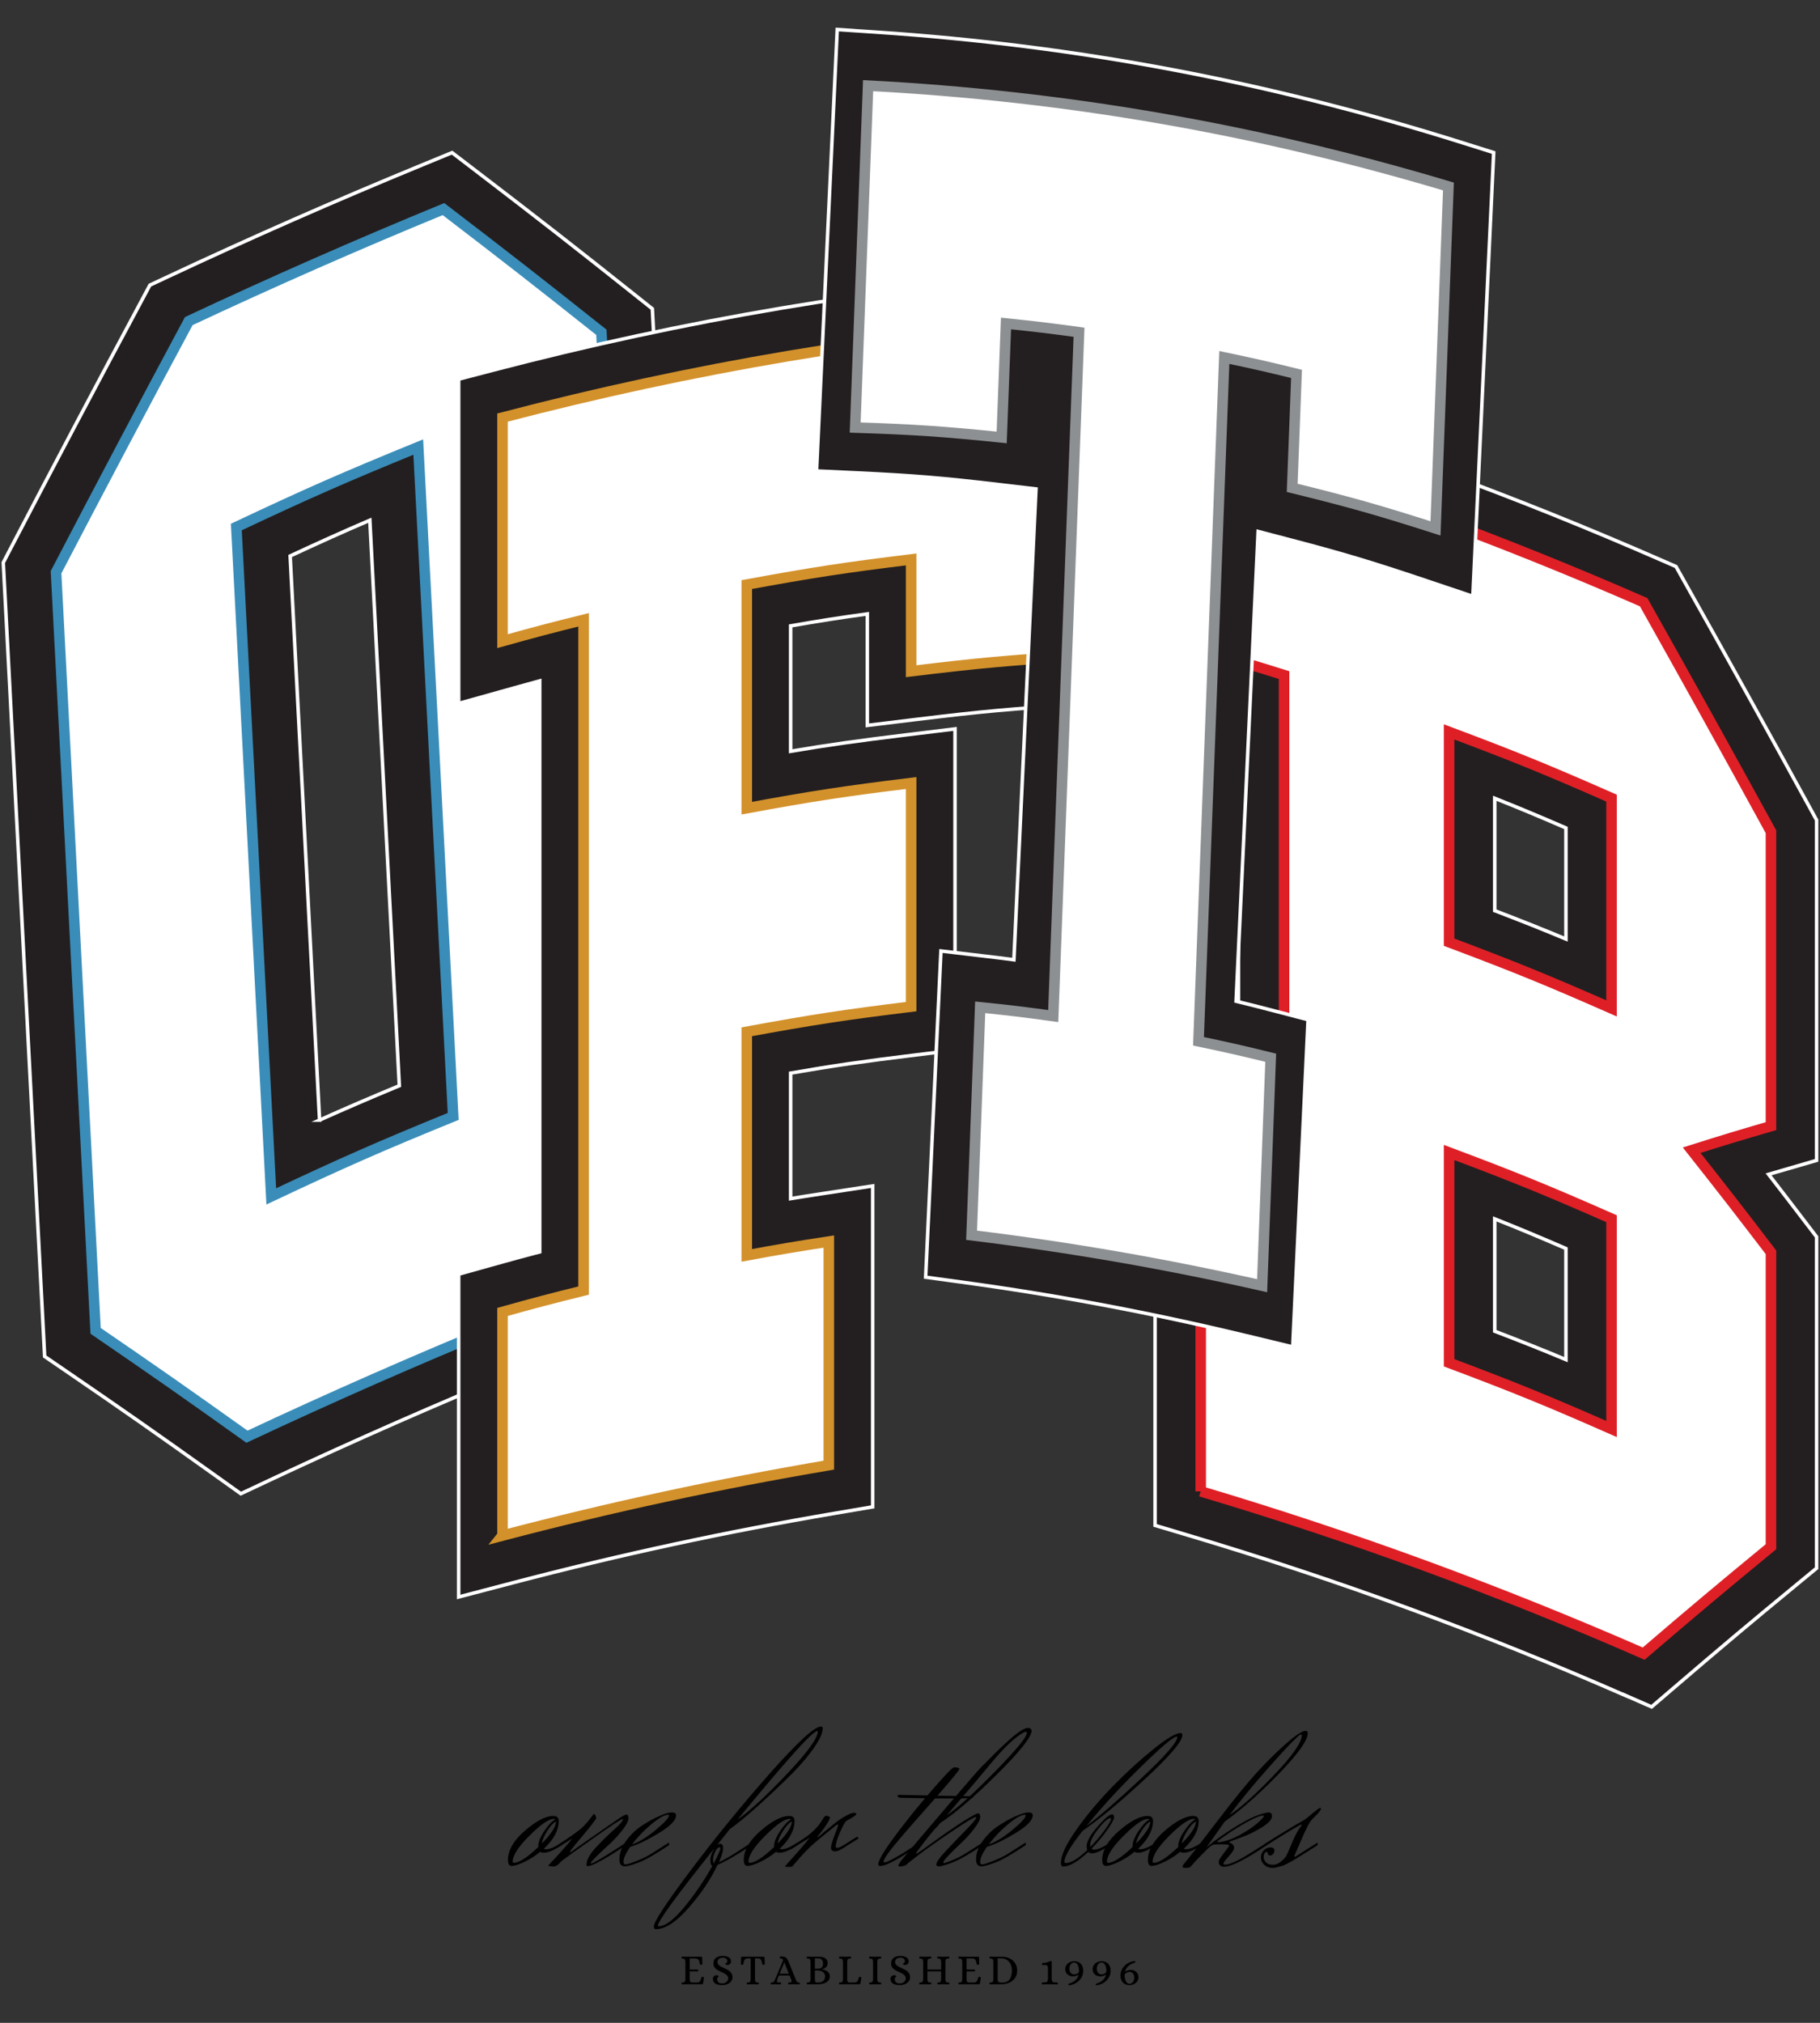
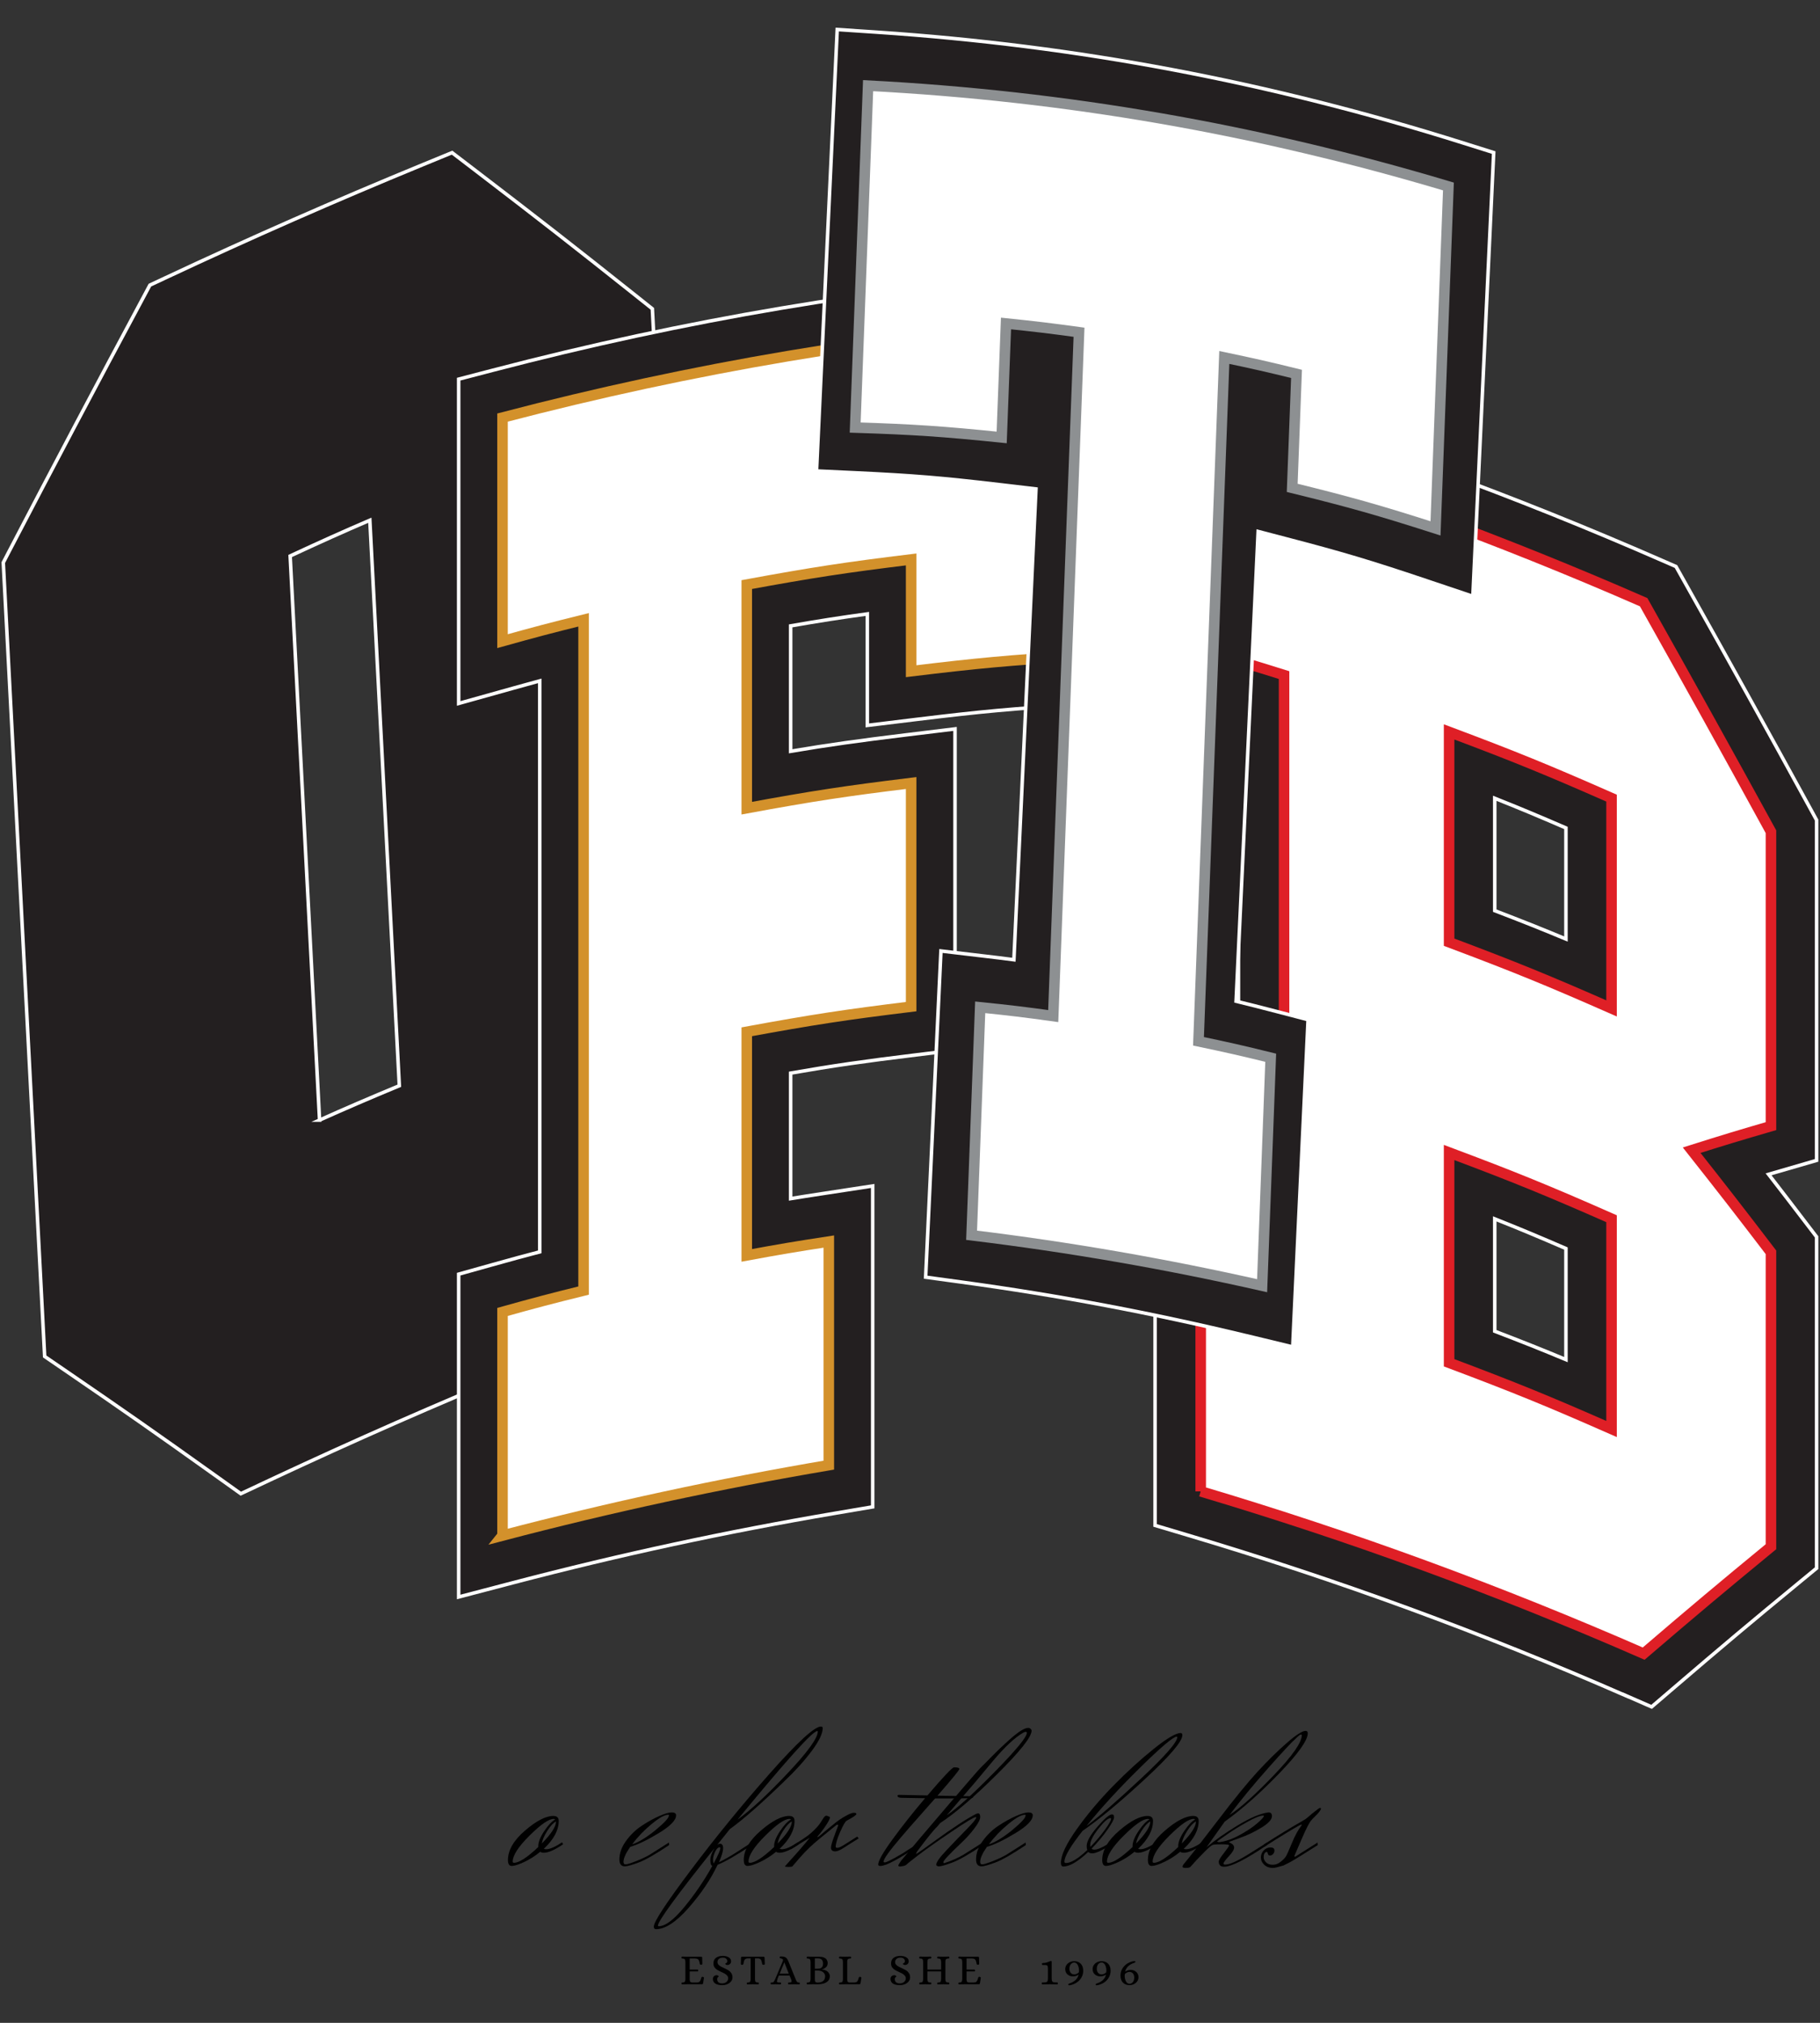
<svg xmlns="http://www.w3.org/2000/svg" width="864" zoomAndPan="magnify" viewBox="0 0 648 720" height="960" preserveAspectRatio="xMidYMid meet" version="1.0">
  <rect x="0" y="0" width="648" height="720" fill="#333333" stroke="none" />
  <defs>
    <g />
    <clipPath id="07be696067">
      <path d="M 393 117 L 648 117 L 648 608.402 L 393 608.402 Z M 393 117 " clip-rule="nonzero" />
    </clipPath>
    <clipPath id="762c131f93">
      <path d="M 374 103 L 648 103 L 648 608.402 L 374 608.402 Z M 374 103 " clip-rule="nonzero" />
    </clipPath>
    <clipPath id="821f920f2b">
      <path d="M 273 9.848 L 550 9.848 L 550 498 L 273 498 Z M 273 9.848 " clip-rule="nonzero" />
    </clipPath>
    <clipPath id="0a15eaf552">
      <path d="M 251 9.848 L 569 9.848 L 569 511 L 251 511 Z M 251 9.848 " clip-rule="nonzero" />
    </clipPath>
  </defs>
  <path stroke-linecap="butt" transform="matrix(1.25, 0, 0, 1.25, 0.53, 9.847)" fill-opacity="1" fill="#231f20" fill-rule="nonzero" stroke-linejoin="miter" d="M 60.81 412.199 C 43.551 399.879 35.141 393.999 17.929 382.22 L 12.299 378.371 L 0.511 152.32 L 2.17 149.13 C 14.62 125.231 27.37 101.12 40.049 77.471 L 42.27 73.318 L 46.719 71.231 C 71.08 59.811 95.04 49.279 119.95 39.04 L 128.339 35.591 L 135.381 40.971 C 153.571 54.89 162.45 61.811 180.571 76.221 L 185.389 80.061 L 197.18 305.959 L 195.071 309.439 C 181.849 331.329 168.53 353.681 155.48 375.871 L 153.04 380.03 L 148.381 381.951 C 123.931 392 100.429 402.329 76.519 413.53 L 68.171 417.451 L 60.801 412.19 Z M 90.591 311.07 C 97.961 307.761 104.891 304.781 113.32 301.281 L 104.919 140.26 C 97.43 143.469 90.619 146.53 82.221 150.439 L 90.6 311.07 Z M 90.591 311.07 " stroke="#ffffff" stroke-width="1" stroke-opacity="1" stroke-miterlimit="10" />
  <path fill="#231f20" d="M 578.844 603.59 C 527.508 581.137 476.52 562.457 422.961 546.504 L 411.355 543.043 L 411.355 434.598 L 432.023 440.449 C 435.398 441.41 438.324 442.238 441.039 443.023 L 441.039 252.316 C 435.512 250.641 430.512 249.191 423.172 247.113 L 411.355 243.766 L 411.355 134.82 L 432.234 141.047 C 487.074 157.387 539.285 176.516 591.859 199.508 L 596.848 201.68 L 599.512 206.418 C 614.652 233.348 629.941 260.891 644.934 288.297 L 646.922 291.934 L 646.922 413.094 C 646.922 413.094 631.492 417.57 629.828 418.059 C 633.953 423.371 638.094 428.758 643.582 435.949 L 646.922 440.312 L 646.922 558.281 L 640.992 563.156 C 622.926 578.023 614.074 585.461 595.91 601.016 L 588.172 607.641 L 578.832 603.551 Z M 532.309 473.918 C 541.699 477.504 549.426 480.582 557.664 484.02 L 557.664 444.473 C 548.262 440.398 540.66 437.223 532.309 433.91 Z M 532.309 324.191 C 541.699 327.777 549.426 330.855 557.664 334.293 L 557.664 294.746 C 548.262 290.672 540.66 287.496 532.309 284.184 Z M 532.309 324.191 " fill-opacity="1" fill-rule="nonzero" />
  <g clip-path="url(#07be696067)">
    <path stroke-linecap="butt" transform="matrix(1.25, 0, 0, 1.25, 0.53, 9.847)" fill="none" stroke-linejoin="miter" d="M 462.551 474.91 C 421.491 456.951 380.709 442.009 337.871 429.249 L 328.589 426.481 L 328.589 339.74 L 345.12 344.42 C 347.819 345.189 350.159 345.851 352.331 346.479 L 352.331 193.941 C 347.91 192.6 343.911 191.441 338.04 189.779 L 328.589 187.101 L 328.589 99.961 L 345.289 104.941 C 389.151 118.011 430.911 133.311 472.961 151.701 L 476.951 153.439 L 479.081 157.229 C 491.191 178.769 503.42 200.799 515.411 222.72 L 517.001 225.629 L 517.001 322.54 C 517.001 322.54 504.66 326.121 503.329 326.511 C 506.629 330.76 509.94 335.069 514.33 340.821 L 517.001 344.311 L 517.001 438.669 L 512.259 442.569 C 497.809 454.46 490.729 460.409 476.201 472.851 L 470.011 478.15 L 462.541 474.879 Z M 425.331 371.191 C 432.841 374.059 439.021 376.521 445.611 379.271 L 445.611 347.639 C 438.09 344.38 432.01 341.84 425.331 339.19 Z M 425.331 251.431 C 432.841 254.299 439.021 256.761 445.611 259.51 L 445.611 227.879 C 438.09 224.62 432.01 222.08 425.331 219.43 Z M 425.331 251.431 " stroke="#ffffff" stroke-width="1" stroke-opacity="1" stroke-miterlimit="10" />
  </g>
-   <path stroke-linecap="butt" transform="matrix(1.25, 0, 0, 1.25, 0.53, 9.847)" fill-opacity="1" fill="#ffffff" fill-rule="nonzero" stroke-linejoin="miter" d="M 69.92 401.22 C 52.521 388.809 43.901 382.779 26.811 371.081 C 23.049 299.069 19.291 227.069 15.539 155.06 C 28.001 131.149 40.589 107.319 53.349 83.551 C 77.359 72.3 101.301 61.77 125.89 51.66 C 143.761 65.329 152.759 72.35 170.87 86.741 C 174.629 158.75 178.391 230.75 182.14 302.759 C 168.771 324.89 155.549 347.07 142.461 369.329 C 117.869 379.439 93.931 389.959 69.92 401.22 Z M 76.841 332.791 C 97.349 323.121 107.718 318.559 128.661 310.02 C 125.34 246.491 122.031 182.949 118.71 119.42 C 97.771 127.971 87.401 132.52 66.89 142.191 C 70.211 205.72 73.52 269.259 76.841 332.791 Z M 76.841 332.791 " stroke="#3a8db9" stroke-width="3" stroke-opacity="1" stroke-miterlimit="10" />
  <path stroke-linecap="butt" transform="matrix(1.25, 0, 0, 1.25, 0.53, 9.847)" fill-opacity="1" fill="#231f20" fill-rule="nonzero" stroke-linejoin="miter" d="M 130.22 354.94 L 139.649 352.3 C 145.138 350.76 149.069 349.691 153.309 348.588 L 153.309 185.998 C 151.059 186.611 148.65 187.28 145.77 188.079 L 130.22 192.429 L 130.22 100.089 L 139.83 97.58 C 194.821 83.201 248.931 74.071 305.26 69.669 L 318.629 68.629 L 318.629 192.029 L 306.831 192.75 C 288.151 193.891 279.059 194.719 260.479 196.99 L 246.619 198.681 L 246.619 166.93 C 239.081 167.961 232.651 168.961 224.78 170.339 L 224.78 206.051 C 235.481 204.239 244.301 203.011 257.739 201.371 L 271.602 199.68 L 271.602 291.149 L 260.479 292.511 C 245.72 294.311 236.968 295.56 224.78 297.691 L 224.78 333.429 C 227.511 332.979 230.411 332.529 233.95 331.991 L 248.15 329.82 L 248.15 421.201 L 237.55 423 C 206.381 428.29 176.3 434.779 145.591 442.831 L 130.22 446.859 Z M 130.22 354.94 " stroke="#ffffff" stroke-width="1" stroke-opacity="1" stroke-miterlimit="10" />
  <path fill="#ffffff" d="M 427.598 530.926 L 427.598 456.062 C 439.512 459.441 445.453 461.203 457.277 464.914 L 457.277 240.324 C 445.438 236.613 439.5 234.852 427.598 231.473 L 427.598 156.609 C 481.609 172.715 533.695 191.793 585.344 214.383 C 600.621 241.539 615.715 268.77 630.68 296.098 L 630.68 400.902 C 619.438 404.168 613.789 405.879 602.438 409.469 C 613.789 423.844 619.438 431.109 630.68 445.824 L 630.68 550.629 C 612.699 565.422 603.625 573.035 585.344 588.688 C 533.684 566.098 481.609 547.016 427.598 530.914 Z M 516.055 335.418 C 539.383 344.18 550.961 348.895 573.906 358.996 L 573.906 284.133 C 550.973 274.031 539.398 269.305 516.055 260.555 Z M 516.055 485.145 C 539.383 493.906 550.961 498.621 573.906 508.723 L 573.906 433.859 C 550.973 423.758 539.398 419.031 516.055 410.281 Z M 516.055 485.145 " fill-opacity="1" fill-rule="nonzero" />
  <g clip-path="url(#762c131f93)">
    <path stroke-linecap="butt" transform="matrix(1.25, 0, 0, 1.25, 0.53, 9.847)" fill="none" stroke-linejoin="miter" d="M 341.58 416.789 L 341.58 356.909 C 351.109 359.612 355.861 361.021 365.319 363.989 L 365.319 184.349 C 355.849 181.381 351.1 179.971 341.58 177.269 L 341.58 117.389 C 384.78 130.271 426.44 145.531 467.749 163.599 C 479.969 185.32 492.041 207.101 504.01 228.96 L 504.01 312.789 C 495.019 315.401 490.501 316.769 481.421 319.64 C 490.501 331.138 495.019 336.95 504.01 348.72 L 504.01 432.549 C 489.629 444.381 482.371 450.47 467.749 462.99 C 426.43 444.921 384.78 429.658 341.58 416.78 Z M 412.33 260.41 C 430.989 267.418 440.249 271.19 458.601 279.269 L 458.601 219.389 C 440.259 211.31 431.001 207.529 412.33 200.53 Z M 412.33 380.17 C 430.989 387.179 440.249 390.95 458.601 399.03 L 458.601 339.15 C 440.259 331.07 431.001 327.289 412.33 320.29 Z M 412.33 380.17 " stroke="#df1f26" stroke-width="3" stroke-opacity="1" stroke-miterlimit="10" />
  </g>
  <path stroke-linecap="butt" transform="matrix(1.25, 0, 0, 1.25, 0.53, 9.847)" fill-opacity="1" fill="#ffffff" fill-rule="nonzero" stroke-linejoin="miter" d="M 142.711 429.359 C 142.711 403.891 142.711 391.159 142.711 365.689 C 151.921 363.111 156.539 361.899 165.8 359.612 C 165.8 295.942 165.8 232.281 165.8 168.611 C 156.539 170.901 151.921 172.12 142.711 174.691 C 142.711 149.221 142.711 136.489 142.711 111.021 C 196.94 96.83 250.55 87.791 306.141 83.451 C 306.141 115.28 306.141 147.121 306.141 178.95 C 287.301 180.1 277.881 180.959 259.101 183.249 L 259.101 151.42 C 240.321 153.71 230.951 155.151 212.28 158.581 C 212.28 184.049 212.28 196.781 212.28 222.251 C 230.951 218.811 240.321 217.38 259.101 215.09 L 259.101 278.76 C 240.321 281.05 230.951 282.491 212.28 285.921 C 212.28 311.389 212.28 324.121 212.28 349.591 C 221.609 347.87 226.29 347.079 235.65 345.651 C 235.65 371.119 235.65 383.851 235.65 409.321 C 204.301 414.639 173.56 421.269 142.701 429.371 Z M 142.711 429.359 " stroke="#d3912b" stroke-width="3" stroke-opacity="1" stroke-miterlimit="10" />
  <path fill="#231f20" d="M 444.613 475.703 C 410.48 467.453 377.062 461.152 342.453 456.426 L 329.641 454.676 L 335.09 338.543 L 349.629 340.258 C 354.105 340.781 357.656 341.219 361.07 341.668 L 368.934 174.062 L 355.98 172.539 C 335.391 170.125 325.312 169.289 304.609 168.312 L 290.781 167.664 L 298.156 10.512 L 312.199 11.449 C 383.59 16.223 451.902 29.125 521.043 50.891 L 531.934 54.316 L 524.52 212.297 L 507.891 206.707 C 487.887 199.98 478.047 197.043 457.742 191.742 L 448.051 189.203 L 440.199 356.434 C 444.551 357.484 448.727 358.547 454.391 360.023 L 465.832 363.012 L 460.367 479.504 L 444.613 475.691 Z M 444.613 475.703 " fill-opacity="1" fill-rule="nonzero" />
  <g clip-path="url(#821f920f2b)">
    <path stroke-linecap="butt" transform="matrix(1.25, 0, 0, 1.25, 0.53, 9.847)" fill="none" stroke-linejoin="miter" d="M 355.19 372.619 C 327.889 366.02 301.161 360.98 273.479 357.199 L 263.231 355.8 L 267.59 262.91 L 279.219 264.282 C 282.799 264.7 285.639 265.05 288.37 265.409 L 294.659 131.349 L 284.299 130.13 C 267.83 128.199 259.77 127.531 243.211 126.75 L 232.151 126.231 L 238.049 0.531 L 249.281 1.281 C 306.381 5.099 361.02 15.419 416.32 32.829 L 425.031 35.569 L 419.101 161.931 L 405.8 157.46 C 389.801 152.08 381.931 149.73 365.69 145.49 L 357.939 143.459 L 351.659 277.22 C 355.14 278.06 358.48 278.91 363.01 280.091 L 372.161 282.481 L 367.79 375.659 L 355.19 372.609 Z M 355.19 372.619 " stroke="#ffffff" stroke-width="1" stroke-opacity="1" stroke-miterlimit="10" />
  </g>
  <path fill="#ffffff" d="M 346.004 439.75 C 347.23 407.293 347.844 391.066 349.066 358.598 C 359.484 359.66 364.684 360.285 375.074 361.723 C 378.137 280.57 381.199 199.43 384.262 118.277 C 373.875 116.855 368.672 116.23 358.258 115.152 C 357.645 131.383 357.332 139.496 356.719 155.723 C 335.891 153.586 325.449 152.887 304.547 152.211 C 306.082 111.641 307.609 71.059 309.148 30.488 C 379.539 34.152 447.527 45.965 515.816 66.383 C 514.277 106.953 512.754 147.535 511.215 188.105 C 490.926 181.602 480.695 178.715 460.18 173.676 C 460.793 157.449 461.105 149.336 461.719 133.105 C 451.453 130.582 446.312 129.418 436 127.254 C 432.938 208.406 429.875 289.547 426.809 370.699 C 437.125 372.863 442.262 374.023 452.527 376.551 C 451.305 409.004 450.691 425.234 449.465 457.703 C 415.059 449.926 380.852 443.988 346.004 439.75 Z M 346.004 439.75 " fill-opacity="1" fill-rule="nonzero" />
  <g clip-path="url(#0a15eaf552)">
    <path stroke-linecap="butt" transform="matrix(1.25, 0, 0, 1.25, 0.53, 9.847)" fill="none" stroke-linejoin="miter" d="M 276.319 343.861 C 277.3 317.9 277.791 304.921 278.769 278.951 C 287.101 279.801 291.26 280.301 299.57 281.45 C 302.02 216.54 304.469 151.639 306.919 86.729 C 298.611 85.591 294.45 85.091 286.12 84.229 C 285.63 97.211 285.38 103.701 284.889 116.68 C 268.23 114.97 259.879 114.411 243.161 113.871 C 244.389 81.42 245.61 48.96 246.841 16.51 C 303.142 19.44 357.52 28.889 412.14 45.22 C 410.909 77.671 409.69 110.131 408.459 142.581 C 392.232 137.379 384.049 135.07 367.64 131.039 C 368.131 118.061 368.38 111.571 368.871 98.589 C 360.66 96.571 356.549 95.639 348.3 93.909 C 345.851 158.819 343.402 223.72 340.949 288.63 C 349.2 290.361 353.309 291.289 361.519 293.311 C 360.542 319.269 360.051 332.251 359.07 358.221 C 331.551 352 304.191 347.251 276.319 343.861 Z M 276.319 343.861 " stroke="#8d9092" stroke-width="3" stroke-opacity="1" stroke-miterlimit="10" />
  </g>
  <g fill="#000000" fill-opacity="1">
    <g transform="translate(181.275, 664.16)">
      <g>
        <path d="M 16.688 -15.766 L 16.688 -15.844 C 15.75 -15.375 14.719 -14.266 13.594 -12.516 C 12.477 -10.766 11.828 -9.254 11.641 -7.984 C 15.004 -11.441 16.688 -14.035 16.688 -15.766 Z M 1.75 -1.125 C 3.531 -1.125 6.406 -2.992 10.375 -6.734 L 10.375 -7.078 C 10.375 -8.523 11.086 -10.312 12.516 -12.438 C 13.941 -14.562 15.238 -15.93 16.406 -16.547 C 16.258 -16.68 16.07 -16.75 15.844 -16.75 C 14.113 -16.75 11.25 -14.766 7.25 -10.797 C 3.258 -6.828 1.266 -3.742 1.266 -1.547 C 1.266 -1.266 1.426 -1.125 1.75 -1.125 Z M -0.422 -2.109 C -0.422 -5.609 1.598 -9.098 5.641 -12.578 C 9.68 -16.055 13.035 -17.797 15.703 -17.797 C 17.004 -17.797 17.656 -17.211 17.656 -16.047 C 17.656 -12.734 15.883 -9.414 12.344 -6.094 C 12.613 -6 12.891 -5.953 13.172 -5.953 C 14.484 -5.953 16.379 -6.77 18.859 -8.406 L 19.203 -7.703 C 16.211 -5.703 13.945 -4.703 12.406 -4.703 C 11.801 -4.703 11.359 -4.816 11.078 -5.047 C 9.254 -3.547 7.336 -2.328 5.328 -1.391 C 3.316 -0.461 1.852 0 0.938 0 C 0.031 0 -0.422 -0.703 -0.422 -2.109 Z M -0.422 -2.109 " />
      </g>
    </g>
  </g>
  <g fill="#000000" fill-opacity="1">
    <g transform="translate(197.535, 664.16)">
      <g>
-         <path d="M 1.547 -6.875 L 1.328 -7.703 L 3.641 -9.188 C 7.148 -11.52 9.348 -13.164 10.234 -14.125 C 11.117 -15.082 11.656 -15.676 11.844 -15.906 C 13.062 -17.445 13.738 -18.312 13.875 -18.5 C 14.438 -18.312 14.719 -17.754 14.719 -16.828 C 13.781 -15.473 12.516 -13.848 10.922 -11.953 C 9.336 -10.055 8.031 -8.488 7 -7.25 C 5.977 -6.008 5.469 -5.297 5.469 -5.109 C 5.469 -4.93 5.5 -4.844 5.562 -4.844 C 5.633 -4.844 5.984 -5.086 6.609 -5.578 C 7.242 -6.066 8.969 -7.289 11.781 -9.25 C 17.426 -13.176 21.02 -15.664 22.562 -16.719 C 24.113 -17.77 25.109 -18.297 25.547 -18.297 C 25.992 -18.297 26.219 -17.836 26.219 -16.922 C 26.219 -16.016 25.516 -14.648 24.109 -12.828 C 22.711 -11.004 21.172 -9.32 19.484 -7.781 C 14.992 -3.664 12.75 -1.398 12.75 -0.984 C 12.75 -0.93 12.844 -0.906 13.031 -0.906 C 13.594 -0.906 16.75 -2.754 22.5 -6.453 L 25.375 -8.344 L 25.438 -7.438 C 17.914 -2.438 13.336 0.062 11.703 0.062 C 11.422 0.062 11.281 -0.07 11.281 -0.344 C 11.281 -2.07 12.363 -4.113 14.531 -6.469 C 16.707 -8.832 18.867 -10.961 21.016 -12.859 C 23.172 -14.754 24.25 -16.004 24.25 -16.609 C 24.25 -16.703 24.203 -16.75 24.109 -16.75 C 22.754 -16.094 19.613 -14.023 14.688 -10.547 C 9.758 -7.066 6.875 -5.023 6.031 -4.422 C 3.832 -2.785 2.676 -1.93 2.562 -1.859 C 2.445 -1.785 2.203 -1.539 1.828 -1.125 C 0.984 -0.238 0.211 0.203 -0.484 0.203 C -1.609 0.109 -2.195 0.039 -2.25 0 C -2.289 -0.039 -2.312 -0.086 -2.312 -0.141 C -2.312 -0.18 -1.914 -0.625 -1.125 -1.469 C -0.375 -2.258 0.375 -3.055 1.125 -3.859 C 3.602 -6.609 5.305 -8.57 6.234 -9.75 Z M 1.547 -6.875 " />
-       </g>
+         </g>
    </g>
  </g>
  <g fill="#000000" fill-opacity="1">
    <g transform="translate(220.523, 664.16)">
      <g>
        <path d="M 17.656 -18.016 C 17.656 -18.148 17.566 -18.219 17.391 -18.219 C 16.117 -18.219 14.148 -17.117 11.484 -14.922 C 8.828 -12.734 6.52 -10.328 4.562 -7.703 C 6.895 -8.453 9.66 -10.133 12.859 -12.75 C 16.055 -15.375 17.656 -17.129 17.656 -18.016 Z M 1.469 -1.469 C 1.469 -0.863 1.703 -0.562 2.172 -0.562 C 2.734 -0.562 3.992 -0.945 5.953 -1.719 C 7.922 -2.488 9.535 -3.25 10.797 -4 L 17.656 -8.344 L 17.734 -7.438 C 12.828 -4.156 9.172 -2.07 6.766 -1.188 C 4.359 -0.301 2.758 0.141 1.969 0.141 C 0.656 0.141 0 -0.676 0 -2.312 C 0 -4.508 0.789 -6.707 2.375 -8.906 C 3.969 -11.102 5.828 -12.898 7.953 -14.297 C 10.078 -15.703 12.133 -16.848 14.125 -17.734 C 16.113 -18.617 17.617 -19.062 18.641 -19.062 C 19.672 -19.062 20.188 -18.711 20.188 -18.016 C 20.188 -16.285 18.141 -14.18 14.047 -11.703 C 9.961 -9.223 6.566 -7.586 3.859 -6.797 C 2.266 -4.504 1.469 -2.727 1.469 -1.469 Z M 1.469 -1.469 " />
      </g>
    </g>
  </g>
  <g fill="#000000" fill-opacity="1">
    <g transform="translate(235.802, 664.16)">
      <g />
    </g>
  </g>
  <g fill="#000000" fill-opacity="1">
    <g transform="translate(251.221, 664.16)">
      <g>
        <path d="M 5.25 -6.375 C 5.25 -6.562 5.203 -6.656 5.109 -6.656 C 4.461 -6.656 3.891 -6.117 3.391 -5.047 C 2.898 -3.973 2.656 -3.07 2.656 -2.344 C 2.656 -1.625 2.727 -1.145 2.875 -0.906 C 4.457 -3.801 5.25 -5.625 5.25 -6.375 Z M 39.953 -47.875 C 39.953 -47.969 39.883 -48.016 39.75 -48.016 C 38.113 -48.016 28.648 -37.5 11.359 -16.469 C 16.078 -19.883 22.02 -25.391 29.188 -32.984 C 36.363 -40.578 39.953 -45.539 39.953 -47.875 Z M -16.969 21.234 C -16.969 21.379 -16.875 21.453 -16.688 21.453 C -14.344 21.453 -11.289 19.16 -7.531 14.578 C -3.77 9.992 -0.461 5.133 2.391 0 C 1.922 -0.188 1.688 -0.875 1.688 -2.062 C 1.688 -3.258 2.176 -4.676 3.156 -6.312 C -10.258 10.469 -16.969 19.648 -16.969 21.234 Z M 41.078 -49.625 C 41.492 -49.625 41.703 -49.438 41.703 -49.062 C 41.703 -47.145 40.395 -44.43 37.781 -40.922 C 35.164 -37.422 31.961 -33.875 28.172 -30.281 C 19.992 -22.332 13.477 -16.609 8.625 -13.109 L 4.141 -7.5 C 4.516 -7.781 4.836 -7.922 5.109 -7.922 C 5.859 -7.922 6.234 -7.383 6.234 -6.312 C 6.234 -5.238 5.742 -3.578 4.766 -1.328 C 6.492 -2.172 8.336 -3.203 10.297 -4.422 L 16.406 -8.344 L 16.469 -7.438 C 10.957 -3.789 6.895 -1.453 4.281 -0.422 C 1.801 4.816 -1.656 9.945 -6.094 14.969 C -10.531 19.988 -14.383 22.5 -17.656 22.5 C -18.176 22.5 -18.438 22.195 -18.438 21.594 C -18.438 19.863 -14.02 13.133 -5.188 1.406 C 3.645 -10.32 12.988 -21.758 22.844 -32.906 C 32.707 -44.051 38.785 -49.625 41.078 -49.625 Z M 41.078 -49.625 " />
      </g>
    </g>
  </g>
  <g fill="#000000" fill-opacity="1">
    <g transform="translate(265.238, 664.16)">
      <g>
        <path d="M 16.688 -15.766 L 16.688 -15.844 C 15.75 -15.375 14.719 -14.266 13.594 -12.516 C 12.477 -10.766 11.828 -9.254 11.641 -7.984 C 15.004 -11.441 16.688 -14.035 16.688 -15.766 Z M 1.75 -1.125 C 3.531 -1.125 6.406 -2.992 10.375 -6.734 L 10.375 -7.078 C 10.375 -8.523 11.086 -10.312 12.516 -12.438 C 13.941 -14.562 15.238 -15.93 16.406 -16.547 C 16.258 -16.68 16.07 -16.75 15.844 -16.75 C 14.113 -16.75 11.25 -14.766 7.25 -10.797 C 3.258 -6.828 1.266 -3.742 1.266 -1.547 C 1.266 -1.266 1.426 -1.125 1.75 -1.125 Z M -0.422 -2.109 C -0.422 -5.609 1.598 -9.098 5.641 -12.578 C 9.68 -16.055 13.035 -17.797 15.703 -17.797 C 17.004 -17.797 17.656 -17.211 17.656 -16.047 C 17.656 -12.734 15.883 -9.414 12.344 -6.094 C 12.613 -6 12.891 -5.953 13.172 -5.953 C 14.484 -5.953 16.379 -6.77 18.859 -8.406 L 19.203 -7.703 C 16.211 -5.703 13.945 -4.703 12.406 -4.703 C 11.801 -4.703 11.359 -4.816 11.078 -5.047 C 9.254 -3.547 7.336 -2.328 5.328 -1.391 C 3.316 -0.461 1.852 0 0.938 0 C 0.031 0 -0.422 -0.703 -0.422 -2.109 Z M -0.422 -2.109 " />
      </g>
    </g>
  </g>
  <g fill="#000000" fill-opacity="1">
    <g transform="translate(281.498, 664.16)">
      <g>
        <path d="M 23.688 -10.438 L 24.25 -9.812 C 22.102 -8.5 20.352 -7.398 19 -6.516 C 17.645 -5.629 16.613 -5.188 15.906 -5.188 C 14.883 -5.188 14.375 -5.629 14.375 -6.516 C 14.375 -7.172 14.734 -8.469 15.453 -10.406 C 16.18 -12.344 16.688 -13.711 16.969 -14.516 L 16.75 -14.719 C 16.562 -14.719 16.352 -14.625 16.125 -14.438 C 11.406 -10.656 8.352 -8.109 6.969 -6.797 C 5.594 -5.492 4.258 -4.094 2.969 -2.594 C 1.688 -1.094 0.988 -0.273 0.875 -0.141 C 0.758 -0.004 0.676 0.086 0.625 0.141 C 0.488 0.273 0.016 0.344 -0.797 0.344 C -1.617 0.344 -2.031 0.273 -2.031 0.141 C -1.938 0.004 -1.352 -0.648 -0.281 -1.828 C 2.332 -4.672 4.691 -7.398 6.797 -10.016 L 4.766 -8.828 C 2.617 -7.523 1.051 -6.547 0.062 -5.891 L -0.203 -6.656 L 4.203 -9.469 C 5.797 -10.488 7.16 -11.562 8.297 -12.688 C 9.441 -13.812 10.223 -14.723 10.641 -15.422 C 11.066 -16.117 11.441 -16.703 11.766 -17.172 C 12.098 -17.641 12.406 -17.875 12.688 -17.875 C 12.969 -17.875 13.41 -17.711 14.016 -17.391 C 14.016 -16.922 13.641 -16.098 12.891 -14.922 C 12.148 -13.754 11.406 -12.707 10.656 -11.781 L 9.531 -10.438 C 9.531 -10.344 9.555 -10.297 9.609 -10.297 C 9.742 -10.297 9.906 -10.379 10.094 -10.547 C 10.281 -10.711 11.062 -11.367 12.438 -12.516 C 13.82 -13.66 15.023 -14.641 16.047 -15.453 C 17.078 -16.273 18.258 -17.055 19.594 -17.797 C 20.926 -18.547 21.895 -18.922 22.5 -18.922 C 23.102 -18.922 23.406 -18.781 23.406 -18.5 C 23.406 -18.125 22.266 -17.332 19.984 -16.125 C 19.461 -15.844 18.676 -14.5 17.625 -12.094 C 16.57 -9.688 16.047 -7.922 16.047 -6.797 C 16.047 -6.566 16.27 -6.453 16.719 -6.453 C 17.164 -6.453 18.039 -6.867 19.344 -7.703 Z M 23.688 -10.438 " />
      </g>
    </g>
  </g>
  <g fill="#000000" fill-opacity="1">
    <g transform="translate(299.37, 664.16)">
      <g />
    </g>
  </g>
  <g fill="#000000" fill-opacity="1">
    <g transform="translate(314.788, 664.16)">
      <g>
        <path d="M 12.688 -7.5 C 5.352 -2.5 0.68 0 -1.328 0 C -1.848 0 -2.109 -0.16 -2.109 -0.484 C -2.109 -1.797 -0.426 -4.766 2.938 -9.391 C 6.301 -14.016 10.18 -18.922 14.578 -24.109 C 10.086 -24.203 7.328 -24.25 6.297 -24.25 C 5.273 -24.25 4.766 -24.504 4.766 -25.016 C 4.766 -25.203 4.973 -25.297 5.391 -25.297 L 15.422 -25.094 C 21.117 -31.77 24.273 -35.109 24.891 -35.109 C 26.148 -35.109 26.781 -34.91 26.781 -34.516 C 26.781 -34.117 24.188 -30.953 19 -25.016 L 30.766 -24.812 C 31.379 -24.812 31.688 -24.727 31.688 -24.562 C 31.688 -24.406 31.594 -24.301 31.406 -24.25 C 31.125 -24.113 28.812 -24.047 24.469 -24.047 L 18.156 -24.047 C 15.113 -20.586 12.891 -18.07 11.484 -16.5 C 10.086 -14.938 8.27 -12.848 6.031 -10.234 C 1.875 -5.367 -0.203 -2.473 -0.203 -1.547 C -0.203 -1.359 -0.031 -1.266 0.312 -1.266 C 0.664 -1.266 1.848 -1.812 3.859 -2.906 C 5.867 -4.008 7.383 -4.93 8.406 -5.672 L 12.609 -8.266 Z M 12.688 -7.5 " />
      </g>
    </g>
  </g>
  <g fill="#000000" fill-opacity="1">
    <g transform="translate(324.951, 664.16)">
      <g>
        <path d="M 22.297 -29.859 L 12.125 -18.016 C 15.812 -20.492 21.488 -25.633 29.156 -33.438 C 36.82 -41.238 40.656 -45.891 40.656 -47.391 C 40.656 -47.617 40.535 -47.734 40.297 -47.734 C 40.066 -47.734 39.812 -47.664 39.531 -47.531 C 36.5 -45.844 32.805 -42.406 28.453 -37.219 C 28.266 -37.031 27.297 -35.875 25.547 -33.75 C 23.797 -31.625 22.711 -30.328 22.297 -29.859 Z M 42.344 -48.156 C 42.344 -45.957 38.285 -40.828 30.172 -32.766 C 22.066 -24.703 15.281 -18.875 9.812 -15.281 L 8.688 -13.953 C 7.52 -12.879 5.16 -9.957 1.609 -5.188 C 1.328 -4.719 1.188 -4.457 1.188 -4.406 C 1.188 -4.363 1.223 -4.344 1.297 -4.344 C 1.367 -4.344 1.633 -4.492 2.094 -4.797 C 2.562 -5.098 4.316 -6.348 7.359 -8.547 C 14.367 -13.641 19.484 -16.984 22.703 -18.578 C 22.984 -18.672 23.172 -18.719 23.266 -18.719 C 23.785 -18.719 24.047 -18.285 24.047 -17.422 C 24.047 -16.555 23.367 -15.223 22.016 -13.422 C 20.66 -11.617 19.16 -9.945 17.516 -8.406 C 13.129 -4.25 10.938 -1.914 10.938 -1.406 C 10.938 -1.125 11.031 -0.984 11.219 -0.984 C 13.832 -1.828 16.117 -2.832 18.078 -4 L 24.953 -8.344 L 25.016 -7.438 C 20.109 -4.156 16.453 -2.07 14.047 -1.188 C 11.641 -0.301 10.098 0.141 9.422 0.141 C 8.742 0.141 8.406 -0.066 8.406 -0.484 C 8.406 -1.328 9.598 -3.008 11.984 -5.531 C 14.367 -8.062 16.738 -10.531 19.094 -12.938 C 21.457 -15.344 22.641 -16.781 22.641 -17.25 C 22.641 -17.344 22.57 -17.391 22.438 -17.391 C 21.82 -17.391 18.922 -15.633 13.734 -12.125 C 8.547 -8.625 4.656 -5.879 2.062 -3.891 C -0.531 -1.898 -1.961 -0.754 -2.234 -0.453 C -2.516 -0.148 -3.242 0.066 -4.422 0.203 C -4.879 0.203 -5.109 0.086 -5.109 -0.141 C -5.109 -0.367 -4.785 -0.93 -4.141 -1.828 C -0.773 -5.93 4.645 -12.344 12.125 -21.062 C 19.602 -29.781 23.617 -34.406 24.172 -34.938 C 24.734 -35.477 25.539 -36.285 26.594 -37.359 C 27.645 -38.43 28.578 -39.375 29.391 -40.188 C 30.211 -41.008 31.266 -42.016 32.547 -43.203 C 33.836 -44.398 34.953 -45.395 35.891 -46.188 C 38.273 -48.156 40.023 -49.141 41.141 -49.141 C 41.473 -49.141 41.754 -49.031 41.984 -48.812 C 42.223 -48.602 42.344 -48.383 42.344 -48.156 Z M 42.344 -48.156 " />
      </g>
    </g>
  </g>
  <g fill="#000000" fill-opacity="1">
    <g transform="translate(347.518, 664.16)">
      <g>
        <path d="M 17.656 -18.016 C 17.656 -18.148 17.566 -18.219 17.391 -18.219 C 16.117 -18.219 14.148 -17.117 11.484 -14.922 C 8.828 -12.734 6.52 -10.328 4.562 -7.703 C 6.895 -8.453 9.66 -10.133 12.859 -12.75 C 16.055 -15.375 17.656 -17.129 17.656 -18.016 Z M 1.469 -1.469 C 1.469 -0.863 1.703 -0.562 2.172 -0.562 C 2.734 -0.562 3.992 -0.945 5.953 -1.719 C 7.922 -2.488 9.535 -3.25 10.797 -4 L 17.656 -8.344 L 17.734 -7.438 C 12.828 -4.156 9.172 -2.07 6.766 -1.188 C 4.359 -0.301 2.758 0.141 1.969 0.141 C 0.656 0.141 0 -0.676 0 -2.312 C 0 -4.508 0.789 -6.707 2.375 -8.906 C 3.969 -11.102 5.828 -12.898 7.953 -14.297 C 10.078 -15.703 12.133 -16.848 14.125 -17.734 C 16.113 -18.617 17.617 -19.062 18.641 -19.062 C 19.672 -19.062 20.188 -18.711 20.188 -18.016 C 20.188 -16.285 18.141 -14.18 14.047 -11.703 C 9.961 -9.223 6.566 -7.586 3.859 -6.797 C 2.266 -4.504 1.469 -2.727 1.469 -1.469 Z M 1.469 -1.469 " />
      </g>
    </g>
  </g>
  <g fill="#000000" fill-opacity="1">
    <g transform="translate(362.797, 664.16)">
      <g />
    </g>
  </g>
  <g fill="#000000" fill-opacity="1">
    <g transform="translate(378.216, 664.16)">
      <g>
        <path d="M 9.953 -7.562 C 9.953 -7.195 9.973 -6.941 10.016 -6.797 C 11.891 -8.711 13.586 -10.707 15.109 -12.781 C 16.629 -14.863 17.391 -16.211 17.391 -16.828 C 17.391 -16.961 17.316 -17.031 17.172 -17.031 C 16.285 -17.031 14.859 -15.781 12.891 -13.281 C 10.93 -10.781 9.953 -8.875 9.953 -7.562 Z M 40.797 -46.047 C 39.578 -46.047 35.238 -42.391 27.781 -35.078 C 20.332 -27.766 13.945 -20.816 8.625 -14.234 C 12.875 -17.359 19.32 -22.961 27.969 -31.047 C 36.613 -39.129 40.938 -44.062 40.938 -45.844 C 40.938 -45.938 40.891 -46.004 40.797 -46.047 Z M 42.125 -47.312 C 42.539 -47.312 42.75 -47.055 42.75 -46.547 C 42.75 -44.348 38.332 -39.16 29.5 -30.984 C 20.676 -22.805 13.25 -16.641 7.219 -12.484 C 2.914 -7.016 0.766 -3.367 0.766 -1.547 C 0.766 -1.211 0.93 -1.047 1.266 -1.047 C 3.086 -1.047 5.633 -2.586 8.906 -5.672 C 8.758 -6.047 8.688 -6.516 8.688 -7.078 C 8.688 -8.711 9.957 -11 12.5 -13.938 C 15.051 -16.883 16.797 -18.359 17.734 -18.359 C 18.203 -18.359 18.438 -18.008 18.438 -17.312 C 18.438 -16.613 17.641 -15.129 16.047 -12.859 C 14.461 -10.598 12.594 -8.367 10.438 -6.172 C 10.625 -5.93 10.953 -5.812 11.422 -5.812 C 12.641 -5.812 14.555 -6.676 17.172 -8.406 L 17.516 -7.703 C 14.297 -5.555 12.008 -4.484 10.656 -4.484 C 10.051 -4.484 9.582 -4.648 9.25 -4.984 C 5.562 -1.523 2.594 0.203 0.344 0.203 C -0.207 0.203 -0.484 -0.238 -0.484 -1.125 C -0.484 -3.832 1.406 -7.836 5.188 -13.141 C 8.969 -18.441 13.301 -23.582 18.188 -28.562 C 23.07 -33.539 27.863 -37.91 32.562 -41.672 C 37.258 -45.43 40.445 -47.312 42.125 -47.312 Z M 42.125 -47.312 " />
      </g>
    </g>
  </g>
  <g fill="#000000" fill-opacity="1">
    <g transform="translate(392.864, 664.16)">
      <g>
        <path d="M 16.688 -15.766 L 16.688 -15.844 C 15.75 -15.375 14.719 -14.266 13.594 -12.516 C 12.477 -10.766 11.828 -9.254 11.641 -7.984 C 15.004 -11.441 16.688 -14.035 16.688 -15.766 Z M 1.75 -1.125 C 3.531 -1.125 6.406 -2.992 10.375 -6.734 L 10.375 -7.078 C 10.375 -8.523 11.086 -10.312 12.516 -12.438 C 13.941 -14.562 15.238 -15.93 16.406 -16.547 C 16.258 -16.68 16.07 -16.75 15.844 -16.75 C 14.113 -16.75 11.25 -14.766 7.25 -10.797 C 3.258 -6.828 1.266 -3.742 1.266 -1.547 C 1.266 -1.266 1.426 -1.125 1.75 -1.125 Z M -0.422 -2.109 C -0.422 -5.609 1.598 -9.098 5.641 -12.578 C 9.68 -16.055 13.035 -17.797 15.703 -17.797 C 17.004 -17.797 17.656 -17.211 17.656 -16.047 C 17.656 -12.734 15.883 -9.414 12.344 -6.094 C 12.613 -6 12.891 -5.953 13.172 -5.953 C 14.484 -5.953 16.379 -6.77 18.859 -8.406 L 19.203 -7.703 C 16.211 -5.703 13.945 -4.703 12.406 -4.703 C 11.801 -4.703 11.359 -4.816 11.078 -5.047 C 9.254 -3.547 7.336 -2.328 5.328 -1.391 C 3.316 -0.461 1.852 0 0.938 0 C 0.031 0 -0.422 -0.703 -0.422 -2.109 Z M -0.422 -2.109 " />
      </g>
    </g>
  </g>
  <g fill="#000000" fill-opacity="1">
    <g transform="translate(409.124, 664.16)">
      <g>
        <path d="M 16.688 -15.766 L 16.688 -15.844 C 15.75 -15.375 14.719 -14.266 13.594 -12.516 C 12.477 -10.766 11.828 -9.254 11.641 -7.984 C 15.004 -11.441 16.688 -14.035 16.688 -15.766 Z M 1.75 -1.125 C 3.531 -1.125 6.406 -2.992 10.375 -6.734 L 10.375 -7.078 C 10.375 -8.523 11.086 -10.312 12.516 -12.438 C 13.941 -14.562 15.238 -15.93 16.406 -16.547 C 16.258 -16.68 16.07 -16.75 15.844 -16.75 C 14.113 -16.75 11.25 -14.766 7.25 -10.797 C 3.258 -6.828 1.266 -3.742 1.266 -1.547 C 1.266 -1.266 1.426 -1.125 1.75 -1.125 Z M -0.422 -2.109 C -0.422 -5.609 1.598 -9.098 5.641 -12.578 C 9.68 -16.055 13.035 -17.797 15.703 -17.797 C 17.004 -17.797 17.656 -17.211 17.656 -16.047 C 17.656 -12.734 15.883 -9.414 12.344 -6.094 C 12.613 -6 12.891 -5.953 13.172 -5.953 C 14.484 -5.953 16.379 -6.77 18.859 -8.406 L 19.203 -7.703 C 16.211 -5.703 13.945 -4.703 12.406 -4.703 C 11.801 -4.703 11.359 -4.816 11.078 -5.047 C 9.254 -3.547 7.336 -2.328 5.328 -1.391 C 3.316 -0.461 1.852 0 0.938 0 C 0.031 0 -0.422 -0.703 -0.422 -2.109 Z M -0.422 -2.109 " />
      </g>
    </g>
  </g>
  <g fill="#000000" fill-opacity="1">
    <g transform="translate(425.383, 664.16)">
      <g>
        <path d="M 7.984 -8.766 C 7.984 -8.578 8.266 -8.484 8.828 -8.484 C 11.078 -8.766 13.508 -9.629 16.125 -11.078 C 18.738 -12.523 20.805 -13.914 22.328 -15.25 C 23.848 -16.582 24.609 -17.43 24.609 -17.797 C 24.609 -17.891 24.535 -17.938 24.391 -17.938 C 23.316 -17.938 21.41 -17.176 18.672 -15.656 C 15.941 -14.145 13.477 -12.617 11.281 -11.078 Z M 38.125 -46.609 C 38.125 -46.703 37.992 -46.75 37.734 -46.75 C 37.484 -46.75 36.844 -46.234 35.812 -45.203 C 34.645 -44.223 31.441 -40.789 26.203 -34.906 C 20.973 -29.02 16.375 -23.438 12.406 -18.156 C 16.238 -20.633 21.484 -25.344 28.141 -32.281 C 34.797 -39.219 38.125 -43.992 38.125 -46.609 Z M 12.266 -7.359 C 12.129 -7.586 11.254 -7.703 9.641 -7.703 C 8.023 -7.703 6.984 -7.645 6.516 -7.531 C 6.047 -7.414 5.098 -6.645 3.672 -5.219 C 2.254 -3.789 1.285 -2.797 0.766 -2.234 C 0.254 -1.68 -0.188 -1.191 -0.562 -0.766 C -0.938 -0.348 -1.25 0 -1.5 0.281 C -1.758 0.562 -2.297 0.703 -3.109 0.703 C -3.93 0.703 -4.344 0.562 -4.344 0.281 C -4.344 0 -4.227 -0.281 -4 -0.562 C -1.656 -3.363 2.422 -8.582 8.234 -16.219 C 14.055 -23.863 18.785 -29.66 22.422 -33.609 C 26.066 -37.555 29.523 -40.953 32.797 -43.797 C 36.066 -46.648 38.289 -48.078 39.469 -48.078 C 39.977 -48.078 40.234 -47.801 40.234 -47.25 C 40.234 -44.719 36.832 -39.938 30.031 -32.906 C 23.238 -25.875 16.781 -20.16 10.656 -15.766 C 9.812 -14.598 8.617 -12.914 7.078 -10.719 C 5.535 -8.531 4.578 -7.176 4.203 -6.656 C 7.055 -9.082 10.75 -11.676 15.281 -14.438 C 19.812 -17.195 23.477 -18.738 26.281 -19.062 C 27.082 -19.062 27.484 -18.617 27.484 -17.734 C 27.484 -16.516 26.207 -15.133 23.656 -13.594 C 21.113 -12.051 18.555 -10.836 15.984 -9.953 L 12.203 -8.547 C 12.203 -8.453 12.27 -8.383 12.406 -8.344 C 13.477 -7.875 14.016 -7.273 14.016 -6.547 C 14.016 -5.828 13.383 -4.789 12.125 -3.438 C 10.863 -2.082 10.234 -1.219 10.234 -0.844 C 10.234 -0.602 10.422 -0.484 10.797 -0.484 C 12.336 -0.484 14.977 -1.629 18.719 -3.922 L 25.656 -8.266 L 25.719 -7.438 C 18.102 -2.289 13.008 0.281 10.438 0.281 C 9.176 0.281 8.547 -0.348 8.547 -1.609 C 8.547 -2.035 9.164 -3.039 10.406 -4.625 C 11.645 -6.219 12.266 -7.129 12.266 -7.359 Z M 12.266 -7.359 " />
      </g>
    </g>
  </g>
  <g fill="#000000" fill-opacity="1">
    <g transform="translate(448.652, 664.16)">
      <g>
        <path d="M 2.453 -7.438 C 2.223 -7.289 1.941 -7.102 1.609 -6.875 L 1.406 -7.703 C 6.688 -11.066 10.984 -13.688 14.297 -15.562 L 16.188 -16.688 C 16.895 -17.238 17.664 -17.891 18.5 -18.641 C 20.281 -20.047 21.219 -20.723 21.312 -20.672 C 21.539 -20.672 21.656 -20.566 21.656 -20.359 C 21.656 -20.148 21.469 -19.801 21.094 -19.312 C 20.719 -18.82 20.191 -18.25 19.516 -17.594 C 18.836 -16.938 18.43 -16.516 18.297 -16.328 C 17.598 -15.629 16.441 -13.398 14.828 -9.641 C 13.211 -5.879 12.336 -3.859 12.203 -3.578 C 12.203 -3.391 12.258 -3.297 12.375 -3.297 C 12.488 -3.297 12.566 -3.316 12.609 -3.359 L 20.469 -8.344 L 20.531 -7.438 C 19.977 -7.102 19.047 -6.516 17.734 -5.672 C 16.422 -4.836 15.492 -4.254 14.953 -3.922 C 14.422 -3.598 13.641 -3.117 12.609 -2.484 C 11.586 -1.859 10.797 -1.406 10.234 -1.125 C 9.672 -0.844 9.016 -0.516 8.266 -0.141 C 6.348 0.422 5.133 0.703 4.625 0.703 C 4.582 0.703 4.562 0.703 4.562 0.703 C 3.289 0.703 2.258 0.328 1.469 -0.422 C 0.676 -1.172 0.281 -2.035 0.281 -3.016 C 0.281 -3.992 0.617 -4.832 1.297 -5.531 C 1.973 -6.238 2.773 -6.594 3.703 -6.594 C 4.641 -6.594 5.109 -6.219 5.109 -5.469 C 5.109 -5.051 4.957 -4.656 4.656 -4.281 C 4.352 -3.906 3.977 -3.719 3.531 -3.719 C 3.094 -3.719 2.836 -3.926 2.766 -4.344 C 2.691 -4.77 2.566 -4.984 2.391 -4.984 C 2.055 -4.984 1.785 -4.816 1.578 -4.484 C 1.367 -4.16 1.266 -3.691 1.266 -3.078 C 1.266 -2.473 1.539 -1.879 2.094 -1.297 C 2.656 -0.711 3.453 -0.422 4.484 -0.422 C 5.516 -0.422 6.484 -0.789 7.391 -1.531 C 8.305 -2.281 8.926 -2.938 9.25 -3.5 C 9.582 -4.062 10.285 -5.641 11.359 -8.234 C 12.43 -10.828 13.551 -12.875 14.719 -14.375 L 14.859 -14.656 C 14.859 -14.695 14.789 -14.719 14.656 -14.719 C 14.281 -14.719 11.172 -12.895 5.328 -9.25 Z M 2.453 -7.438 " />
      </g>
    </g>
  </g>
  <g fill="#000000" fill-opacity="1">
    <g transform="translate(241.967, 706.272)">
      <g>
        <path d="M 0.938 0.047 C 0.852 0.047 0.785 0.016 0.734 -0.047 C 0.691 -0.117 0.672 -0.203 0.672 -0.297 C 0.68 -0.453 0.711 -0.547 0.766 -0.578 C 0.816 -0.609 0.914 -0.625 1.062 -0.625 C 1.352 -0.625 1.57 -0.676 1.719 -0.781 C 1.863 -0.895 1.953 -1.031 1.984 -1.188 C 2.023 -1.344 2.051 -1.551 2.062 -1.812 L 2.062 -7.969 C 2.051 -8.227 2.023 -8.438 1.984 -8.594 C 1.953 -8.758 1.863 -8.895 1.719 -9 C 1.57 -9.113 1.352 -9.172 1.062 -9.172 L 0.969 -9.172 C 0.863 -9.172 0.789 -9.188 0.75 -9.219 C 0.707 -9.258 0.68 -9.352 0.672 -9.5 C 0.672 -9.594 0.691 -9.672 0.734 -9.734 C 0.785 -9.805 0.852 -9.844 0.938 -9.844 C 1.613 -9.812 2.227 -9.797 2.781 -9.797 L 7.656 -9.797 C 7.914 -9.797 8.047 -9.672 8.047 -9.422 L 8.094 -7.25 C 8.094 -7.156 8.047 -7.078 7.953 -7.016 C 7.859 -6.961 7.77 -6.938 7.688 -6.938 C 7.562 -6.938 7.453 -6.957 7.359 -7 C 7.266 -7.051 7.211 -7.125 7.203 -7.219 C 7.117 -7.719 7.023 -8.098 6.922 -8.359 C 6.828 -8.629 6.68 -8.828 6.484 -8.953 C 6.297 -9.086 6.023 -9.16 5.672 -9.172 L 3.594 -9.172 L 3.594 -5.234 L 6.406 -5.234 C 6.477 -5.223 6.535 -5.18 6.578 -5.109 C 6.617 -5.047 6.641 -4.969 6.641 -4.875 C 6.641 -4.789 6.617 -4.719 6.578 -4.656 C 6.535 -4.594 6.477 -4.562 6.406 -4.562 L 3.594 -4.562 L 3.594 -1.625 C 3.613 -1.406 3.641 -1.234 3.672 -1.109 C 3.703 -0.984 3.797 -0.867 3.953 -0.766 C 4.109 -0.66 4.352 -0.613 4.688 -0.625 L 6.109 -0.625 C 6.473 -0.633 6.75 -0.691 6.938 -0.797 C 7.125 -0.91 7.27 -1.078 7.375 -1.297 C 7.488 -1.523 7.617 -1.898 7.766 -2.422 C 7.836 -2.609 8.016 -2.68 8.297 -2.641 C 8.398 -2.617 8.488 -2.578 8.562 -2.516 C 8.645 -2.453 8.68 -2.375 8.672 -2.281 L 8.359 -0.328 C 8.328 -0.191 8.281 -0.102 8.219 -0.062 C 8.156 -0.02 8.051 0 7.906 0 L 2.797 0 C 2.234 0 1.613 0.016 0.938 0.047 Z M 0.938 0.047 " />
      </g>
    </g>
  </g>
  <g fill="#000000" fill-opacity="1">
    <g transform="translate(253.051, 706.272)">
      <g>
        <path d="M 4.109 0.312 C 3.023 0.312 2.195 0.125 1.625 -0.25 C 1.051 -0.633 0.766 -1.191 0.766 -1.922 C 0.766 -2.297 0.891 -2.602 1.141 -2.844 C 1.391 -3.094 1.719 -3.219 2.125 -3.219 C 2.363 -3.207 2.547 -3.145 2.672 -3.031 C 2.797 -2.926 2.859 -2.828 2.859 -2.734 C 2.859 -2.723 2.805 -2.688 2.703 -2.625 C 2.598 -2.562 2.504 -2.469 2.422 -2.344 C 2.336 -2.219 2.297 -2.047 2.297 -1.828 C 2.297 -1.348 2.441 -0.973 2.734 -0.703 C 3.035 -0.441 3.492 -0.312 4.109 -0.312 C 4.535 -0.312 4.906 -0.395 5.219 -0.562 C 5.539 -0.727 5.785 -0.945 5.953 -1.219 C 6.129 -1.488 6.219 -1.773 6.219 -2.078 C 6.219 -2.453 6.109 -2.77 5.891 -3.031 C 5.68 -3.301 5.422 -3.523 5.109 -3.703 C 4.805 -3.891 4.383 -4.102 3.844 -4.344 C 3.227 -4.625 2.727 -4.879 2.344 -5.109 C 1.957 -5.336 1.629 -5.641 1.359 -6.016 C 1.098 -6.391 0.969 -6.859 0.969 -7.422 C 0.969 -8.316 1.273 -8.984 1.891 -9.422 C 2.504 -9.867 3.312 -10.094 4.312 -10.094 C 5.102 -10.094 5.789 -9.926 6.375 -9.594 C 6.957 -9.27 7.25 -8.785 7.25 -8.141 C 7.25 -7.773 7.117 -7.469 6.859 -7.219 C 6.609 -6.977 6.281 -6.859 5.875 -6.859 C 5.645 -6.867 5.469 -6.926 5.344 -7.031 C 5.219 -7.145 5.156 -7.25 5.156 -7.344 C 5.156 -7.352 5.223 -7.391 5.359 -7.453 C 5.492 -7.516 5.613 -7.602 5.719 -7.719 C 5.832 -7.844 5.891 -8.016 5.891 -8.234 C 5.891 -8.617 5.742 -8.922 5.453 -9.141 C 5.16 -9.359 4.785 -9.469 4.328 -9.469 C 3.691 -9.469 3.211 -9.316 2.891 -9.016 C 2.566 -8.723 2.406 -8.359 2.406 -7.922 C 2.406 -7.566 2.504 -7.266 2.703 -7.016 C 2.898 -6.773 3.211 -6.535 3.641 -6.297 C 3.992 -6.109 4.379 -5.922 4.797 -5.734 C 5.453 -5.441 5.973 -5.172 6.359 -4.922 C 6.754 -4.672 7.082 -4.344 7.344 -3.938 C 7.613 -3.531 7.75 -3.031 7.75 -2.438 C 7.75 -1.914 7.582 -1.445 7.25 -1.031 C 6.926 -0.613 6.488 -0.285 5.938 -0.047 C 5.383 0.191 4.773 0.312 4.109 0.312 Z M 4.109 0.312 " />
      </g>
    </g>
  </g>
  <g fill="#000000" fill-opacity="1">
    <g transform="translate(263.373, 706.272)">
      <g>
        <path d="M 2.781 0.047 C 2.688 0.047 2.613 0.016 2.562 -0.047 C 2.52 -0.117 2.5 -0.203 2.5 -0.297 C 2.508 -0.453 2.539 -0.547 2.594 -0.578 C 2.645 -0.609 2.742 -0.625 2.891 -0.625 C 3.18 -0.625 3.398 -0.676 3.547 -0.781 C 3.691 -0.895 3.781 -1.031 3.812 -1.188 C 3.852 -1.344 3.879 -1.551 3.891 -1.812 L 3.891 -9.219 L 2.828 -9.219 C 2.473 -9.207 2.195 -9.129 2 -8.984 C 1.812 -8.848 1.664 -8.641 1.562 -8.359 C 1.469 -8.086 1.383 -7.703 1.312 -7.203 C 1.301 -7.117 1.238 -7.051 1.125 -7 C 1.02 -6.945 0.906 -6.922 0.781 -6.922 C 0.688 -6.922 0.598 -6.945 0.516 -7 C 0.441 -7.062 0.406 -7.141 0.406 -7.234 L 0.453 -9.422 C 0.453 -9.672 0.594 -9.797 0.875 -9.797 L 8.453 -9.797 C 8.723 -9.797 8.859 -9.672 8.859 -9.422 L 8.922 -7.234 C 8.922 -7.141 8.879 -7.062 8.797 -7 C 8.711 -6.945 8.625 -6.922 8.531 -6.922 C 8.406 -6.922 8.285 -6.945 8.172 -7 C 8.066 -7.051 8.008 -7.117 8 -7.203 C 7.914 -7.711 7.828 -8.102 7.734 -8.375 C 7.648 -8.645 7.508 -8.848 7.312 -8.984 C 7.113 -9.129 6.836 -9.207 6.484 -9.219 L 5.438 -9.219 L 5.438 -1.812 C 5.445 -1.551 5.469 -1.344 5.5 -1.188 C 5.531 -1.031 5.617 -0.895 5.766 -0.781 C 5.91 -0.676 6.133 -0.625 6.438 -0.625 L 6.531 -0.625 C 6.625 -0.625 6.691 -0.602 6.734 -0.562 C 6.785 -0.531 6.816 -0.441 6.828 -0.297 C 6.828 -0.203 6.801 -0.117 6.75 -0.047 C 6.707 0.016 6.641 0.047 6.547 0.047 C 5.879 0.016 5.27 0 4.719 0 C 4.094 0 3.445 0.016 2.781 0.047 Z M 2.781 0.047 " />
      </g>
    </g>
  </g>
  <g fill="#000000" fill-opacity="1">
    <g transform="translate(274.55, 706.272)">
      <g>
        <path d="M 0.094 0.047 C 0 0.047 -0.066 0.016 -0.109 -0.047 C -0.16 -0.117 -0.188 -0.203 -0.188 -0.297 C -0.176 -0.453 -0.145 -0.547 -0.094 -0.578 C -0.039 -0.609 0.02 -0.625 0.094 -0.625 C 0.164 -0.625 0.211 -0.625 0.234 -0.625 C 0.547 -0.625 0.77 -0.703 0.906 -0.859 C 1.051 -1.023 1.164 -1.207 1.25 -1.406 C 1.344 -1.602 1.406 -1.738 1.438 -1.812 L 4.156 -8.234 C 4.219 -8.391 4.25 -8.516 4.25 -8.609 C 4.25 -8.797 4.176 -8.93 4.031 -9.016 C 3.883 -9.098 3.68 -9.164 3.422 -9.219 C 3.254 -9.25 3.148 -9.281 3.109 -9.312 C 3.066 -9.344 3.047 -9.43 3.047 -9.578 C 3.047 -9.703 3.078 -9.785 3.141 -9.828 C 3.211 -9.867 3.316 -9.891 3.453 -9.891 C 3.973 -9.891 4.383 -9.848 4.688 -9.766 C 5 -9.691 5.266 -9.535 5.484 -9.297 C 5.711 -9.066 5.926 -8.711 6.125 -8.234 L 8.734 -1.812 C 8.891 -1.414 9.039 -1.117 9.188 -0.922 C 9.332 -0.734 9.551 -0.633 9.844 -0.625 L 9.938 -0.625 C 10.031 -0.625 10.098 -0.602 10.141 -0.562 C 10.18 -0.531 10.207 -0.441 10.219 -0.297 C 10.219 -0.203 10.191 -0.117 10.141 -0.047 C 10.098 0.016 10.035 0.047 9.953 0.047 C 9.285 0.016 8.711 0 8.234 0 C 7.617 0 6.977 0.016 6.312 0.047 C 6.219 0.047 6.145 0.016 6.094 -0.047 C 6.051 -0.117 6.031 -0.203 6.031 -0.297 C 6.039 -0.441 6.066 -0.531 6.109 -0.562 C 6.148 -0.602 6.223 -0.625 6.328 -0.625 C 6.68 -0.625 6.93 -0.656 7.078 -0.719 C 7.223 -0.789 7.297 -0.914 7.297 -1.094 C 7.297 -1.219 7.234 -1.457 7.109 -1.812 L 6.578 -3.109 L 2.75 -3.109 C 2.488 -2.461 2.336 -2.086 2.297 -1.984 C 2.266 -1.879 2.25 -1.82 2.25 -1.812 C 2.125 -1.414 2.062 -1.164 2.062 -1.062 C 2.062 -0.883 2.141 -0.766 2.297 -0.703 C 2.453 -0.648 2.75 -0.625 3.188 -0.625 L 3.281 -0.625 C 3.375 -0.625 3.441 -0.602 3.484 -0.562 C 3.523 -0.531 3.551 -0.441 3.562 -0.297 C 3.562 -0.203 3.535 -0.117 3.484 -0.047 C 3.441 0.016 3.379 0.047 3.297 0.047 C 2.629 0.016 2.062 0 1.594 0 C 1.27 0 0.77 0.016 0.094 0.047 Z M 3.047 -3.766 L 6.297 -3.766 L 4.734 -7.75 L 4.688 -7.75 Z M 3.047 -3.766 " />
      </g>
    </g>
  </g>
  <g fill="#000000" fill-opacity="1">
    <g transform="translate(286.549, 706.272)">
      <g>
        <path d="M 0.938 0.047 C 0.844 0.047 0.77 0.016 0.719 -0.047 C 0.676 -0.117 0.656 -0.203 0.656 -0.297 C 0.664 -0.453 0.695 -0.547 0.75 -0.578 C 0.801 -0.609 0.898 -0.625 1.047 -0.625 C 1.336 -0.625 1.555 -0.676 1.703 -0.781 C 1.848 -0.895 1.938 -1.031 1.969 -1.188 C 2.008 -1.344 2.035 -1.551 2.047 -1.812 L 2.047 -7.969 C 2.035 -8.227 2.008 -8.438 1.969 -8.594 C 1.938 -8.758 1.848 -8.895 1.703 -9 C 1.555 -9.113 1.336 -9.172 1.047 -9.172 L 0.953 -9.172 C 0.848 -9.172 0.773 -9.188 0.734 -9.219 C 0.691 -9.258 0.664 -9.352 0.656 -9.5 C 0.656 -9.594 0.676 -9.672 0.719 -9.734 C 0.77 -9.805 0.844 -9.844 0.938 -9.844 C 1.602 -9.812 2.211 -9.797 2.766 -9.797 L 4.953 -9.797 C 5.516 -9.797 5.973 -9.754 6.328 -9.672 C 6.68 -9.586 7 -9.457 7.281 -9.281 C 7.551 -9.102 7.758 -8.859 7.906 -8.547 C 8.062 -8.242 8.141 -7.914 8.141 -7.562 C 8.141 -6.914 7.93 -6.406 7.516 -6.031 C 7.098 -5.656 6.609 -5.398 6.047 -5.266 L 6.047 -5.219 C 6.586 -5.219 7.078 -5.109 7.516 -4.891 C 7.953 -4.68 8.289 -4.395 8.531 -4.031 C 8.781 -3.676 8.906 -3.297 8.906 -2.891 C 8.906 -2.18 8.691 -1.609 8.266 -1.172 C 7.836 -0.742 7.297 -0.438 6.641 -0.25 C 5.992 -0.07 5.328 0.016 4.641 0.016 L 2.781 0 C 2.219 0 1.602 0.016 0.938 0.047 Z M 4.234 -5.531 C 4.648 -5.531 5.008 -5.555 5.312 -5.609 C 5.613 -5.672 5.883 -5.836 6.125 -6.109 C 6.363 -6.379 6.484 -6.801 6.484 -7.375 C 6.484 -8.602 5.879 -9.219 4.672 -9.219 L 3.578 -9.219 L 3.578 -5.531 Z M 4.703 -0.609 C 5.461 -0.617 6.07 -0.805 6.531 -1.172 C 7 -1.535 7.234 -2.141 7.234 -2.984 C 7.18 -3.535 6.914 -3.992 6.438 -4.359 C 5.969 -4.723 5.227 -4.906 4.219 -4.906 L 3.578 -4.906 L 3.578 -1.812 C 3.578 -1.457 3.609 -1.195 3.672 -1.031 C 3.742 -0.863 3.852 -0.75 4 -0.688 C 4.156 -0.633 4.391 -0.609 4.703 -0.609 Z M 4.703 -0.609 " />
      </g>
    </g>
  </g>
  <g fill="#000000" fill-opacity="1">
    <g transform="translate(298.052, 706.272)">
      <g>
        <path d="M 0.938 0.047 C 0.852 0.047 0.785 0.016 0.734 -0.047 C 0.691 -0.117 0.672 -0.203 0.672 -0.297 C 0.68 -0.453 0.711 -0.547 0.766 -0.578 C 0.816 -0.609 0.914 -0.625 1.062 -0.625 C 1.352 -0.625 1.57 -0.676 1.719 -0.781 C 1.863 -0.895 1.953 -1.031 1.984 -1.188 C 2.023 -1.344 2.051 -1.551 2.062 -1.812 L 2.062 -7.969 C 2.051 -8.227 2.023 -8.438 1.984 -8.594 C 1.953 -8.758 1.863 -8.895 1.719 -9 C 1.57 -9.113 1.352 -9.172 1.062 -9.172 L 0.969 -9.172 C 0.863 -9.172 0.789 -9.188 0.75 -9.219 C 0.707 -9.258 0.68 -9.352 0.672 -9.5 C 0.672 -9.594 0.691 -9.672 0.734 -9.734 C 0.785 -9.805 0.852 -9.844 0.938 -9.844 C 1.613 -9.812 2.227 -9.797 2.781 -9.797 C 3.395 -9.797 4.039 -9.812 4.719 -9.844 C 4.812 -9.844 4.879 -9.805 4.922 -9.734 C 4.973 -9.672 5 -9.594 5 -9.5 C 4.988 -9.344 4.953 -9.25 4.891 -9.219 C 4.836 -9.188 4.742 -9.172 4.609 -9.172 C 4.305 -9.172 4.082 -9.113 3.938 -9 C 3.789 -8.895 3.695 -8.758 3.656 -8.594 C 3.625 -8.438 3.602 -8.227 3.594 -7.969 L 3.594 -1.578 C 3.613 -1.359 3.641 -1.191 3.672 -1.078 C 3.703 -0.961 3.797 -0.852 3.953 -0.75 C 4.109 -0.656 4.352 -0.613 4.688 -0.625 L 6.078 -0.625 C 6.441 -0.633 6.719 -0.691 6.906 -0.797 C 7.094 -0.91 7.238 -1.078 7.344 -1.297 C 7.457 -1.523 7.594 -1.898 7.75 -2.422 C 7.812 -2.609 7.984 -2.68 8.266 -2.641 C 8.359 -2.617 8.445 -2.578 8.531 -2.516 C 8.613 -2.453 8.648 -2.375 8.641 -2.281 L 8.328 -0.328 C 8.297 -0.191 8.25 -0.102 8.188 -0.062 C 8.125 -0.02 8.02 0 7.875 0 L 2.797 0 C 2.234 0 1.613 0.016 0.938 0.047 Z M 0.938 0.047 " />
      </g>
    </g>
  </g>
  <g fill="#000000" fill-opacity="1">
    <g transform="translate(308.778, 706.272)">
      <g>
-         <path d="M 0.938 0.047 C 0.844 0.047 0.77 0.016 0.719 -0.047 C 0.676 -0.117 0.656 -0.203 0.656 -0.297 C 0.664 -0.453 0.695 -0.547 0.75 -0.578 C 0.812 -0.609 0.91 -0.625 1.047 -0.625 C 1.336 -0.625 1.555 -0.676 1.703 -0.781 C 1.848 -0.895 1.941 -1.023 1.984 -1.172 C 2.023 -1.328 2.051 -1.539 2.062 -1.812 L 2.062 -7.969 C 2.051 -8.238 2.023 -8.453 1.984 -8.609 C 1.941 -8.766 1.848 -8.895 1.703 -9 C 1.555 -9.113 1.336 -9.172 1.047 -9.172 L 0.953 -9.172 C 0.859 -9.172 0.785 -9.188 0.734 -9.219 C 0.691 -9.258 0.664 -9.352 0.656 -9.5 C 0.656 -9.594 0.676 -9.672 0.719 -9.734 C 0.77 -9.805 0.844 -9.844 0.938 -9.844 C 1.602 -9.812 2.219 -9.797 2.781 -9.797 C 3.395 -9.797 4.039 -9.812 4.719 -9.844 C 4.812 -9.844 4.879 -9.805 4.922 -9.734 C 4.973 -9.672 5 -9.594 5 -9.5 C 4.988 -9.344 4.953 -9.25 4.891 -9.219 C 4.836 -9.188 4.738 -9.172 4.594 -9.172 C 4.289 -9.172 4.066 -9.113 3.922 -9 C 3.773 -8.895 3.68 -8.758 3.641 -8.594 C 3.609 -8.438 3.586 -8.227 3.578 -7.969 L 3.578 -1.812 C 3.586 -1.551 3.609 -1.344 3.641 -1.188 C 3.68 -1.031 3.773 -0.895 3.922 -0.781 C 4.066 -0.676 4.289 -0.625 4.594 -0.625 L 4.688 -0.625 C 4.789 -0.625 4.863 -0.602 4.906 -0.562 C 4.957 -0.531 4.988 -0.441 5 -0.297 C 5 -0.203 4.973 -0.117 4.922 -0.047 C 4.879 0.016 4.812 0.047 4.719 0.047 C 4.051 0.016 3.41 0 2.797 0 C 2.223 0 1.602 0.016 0.938 0.047 Z M 0.938 0.047 " />
-       </g>
+         </g>
    </g>
  </g>
  <g fill="#000000" fill-opacity="1">
    <g transform="translate(316.292, 706.272)">
      <g>
        <path d="M 4.109 0.312 C 3.023 0.312 2.195 0.125 1.625 -0.25 C 1.051 -0.633 0.766 -1.191 0.766 -1.922 C 0.766 -2.297 0.891 -2.602 1.141 -2.844 C 1.391 -3.094 1.719 -3.219 2.125 -3.219 C 2.363 -3.207 2.547 -3.145 2.672 -3.031 C 2.797 -2.926 2.859 -2.828 2.859 -2.734 C 2.859 -2.723 2.805 -2.688 2.703 -2.625 C 2.598 -2.562 2.504 -2.469 2.422 -2.344 C 2.336 -2.219 2.297 -2.047 2.297 -1.828 C 2.297 -1.348 2.441 -0.973 2.734 -0.703 C 3.035 -0.441 3.492 -0.312 4.109 -0.312 C 4.535 -0.312 4.906 -0.395 5.219 -0.562 C 5.539 -0.727 5.785 -0.945 5.953 -1.219 C 6.129 -1.488 6.219 -1.773 6.219 -2.078 C 6.219 -2.453 6.109 -2.77 5.891 -3.031 C 5.68 -3.301 5.422 -3.523 5.109 -3.703 C 4.805 -3.891 4.383 -4.102 3.844 -4.344 C 3.227 -4.625 2.727 -4.879 2.344 -5.109 C 1.957 -5.336 1.629 -5.641 1.359 -6.016 C 1.098 -6.391 0.969 -6.859 0.969 -7.422 C 0.969 -8.316 1.273 -8.984 1.891 -9.422 C 2.504 -9.867 3.312 -10.094 4.312 -10.094 C 5.102 -10.094 5.789 -9.926 6.375 -9.594 C 6.957 -9.27 7.25 -8.785 7.25 -8.141 C 7.25 -7.773 7.117 -7.469 6.859 -7.219 C 6.609 -6.977 6.281 -6.859 5.875 -6.859 C 5.645 -6.867 5.469 -6.926 5.344 -7.031 C 5.219 -7.145 5.156 -7.25 5.156 -7.344 C 5.156 -7.352 5.223 -7.391 5.359 -7.453 C 5.492 -7.516 5.613 -7.602 5.719 -7.719 C 5.832 -7.844 5.891 -8.016 5.891 -8.234 C 5.891 -8.617 5.742 -8.922 5.453 -9.141 C 5.16 -9.359 4.785 -9.469 4.328 -9.469 C 3.691 -9.469 3.211 -9.316 2.891 -9.016 C 2.566 -8.723 2.406 -8.359 2.406 -7.922 C 2.406 -7.566 2.504 -7.266 2.703 -7.016 C 2.898 -6.773 3.211 -6.535 3.641 -6.297 C 3.992 -6.109 4.379 -5.922 4.797 -5.734 C 5.453 -5.441 5.973 -5.172 6.359 -4.922 C 6.754 -4.672 7.082 -4.344 7.344 -3.938 C 7.613 -3.531 7.75 -3.031 7.75 -2.438 C 7.75 -1.914 7.582 -1.445 7.25 -1.031 C 6.926 -0.613 6.488 -0.285 5.938 -0.047 C 5.383 0.191 4.773 0.312 4.109 0.312 Z M 4.109 0.312 " />
      </g>
    </g>
  </g>
  <g fill="#000000" fill-opacity="1">
    <g transform="translate(326.614, 706.272)">
      <g>
        <path d="M 0.953 0.047 C 0.859 0.047 0.785 0.016 0.734 -0.047 C 0.691 -0.117 0.672 -0.203 0.672 -0.297 C 0.68 -0.453 0.711 -0.547 0.766 -0.578 C 0.816 -0.609 0.914 -0.625 1.062 -0.625 C 1.352 -0.625 1.57 -0.676 1.719 -0.781 C 1.863 -0.895 1.953 -1.031 1.984 -1.188 C 2.023 -1.344 2.051 -1.551 2.062 -1.812 L 2.062 -7.969 C 2.051 -8.227 2.023 -8.438 1.984 -8.594 C 1.953 -8.758 1.863 -8.895 1.719 -9 C 1.57 -9.113 1.352 -9.172 1.062 -9.172 L 0.969 -9.172 C 0.863 -9.172 0.789 -9.188 0.75 -9.219 C 0.707 -9.258 0.68 -9.352 0.672 -9.5 C 0.672 -9.594 0.691 -9.672 0.734 -9.734 C 0.785 -9.805 0.859 -9.844 0.953 -9.844 C 1.617 -9.812 2.227 -9.797 2.781 -9.797 C 3.395 -9.797 4.039 -9.812 4.719 -9.844 C 4.812 -9.844 4.879 -9.805 4.922 -9.734 C 4.973 -9.672 5 -9.594 5 -9.5 C 4.988 -9.344 4.957 -9.25 4.906 -9.219 C 4.852 -9.188 4.754 -9.172 4.609 -9.172 C 4.305 -9.172 4.082 -9.113 3.938 -9 C 3.789 -8.895 3.695 -8.758 3.656 -8.594 C 3.625 -8.438 3.602 -8.227 3.594 -7.969 L 3.594 -5.234 L 8.469 -5.234 L 8.469 -7.969 C 8.457 -8.227 8.43 -8.438 8.391 -8.594 C 8.359 -8.758 8.27 -8.895 8.125 -9 C 7.977 -9.113 7.758 -9.172 7.469 -9.172 L 7.375 -9.172 C 7.27 -9.172 7.191 -9.188 7.141 -9.219 C 7.098 -9.258 7.07 -9.352 7.062 -9.5 C 7.062 -9.594 7.086 -9.672 7.141 -9.734 C 7.191 -9.805 7.258 -9.844 7.344 -9.844 C 8.008 -9.812 8.656 -9.797 9.281 -9.797 C 9.844 -9.797 10.457 -9.812 11.125 -9.844 C 11.219 -9.844 11.285 -9.805 11.328 -9.734 C 11.379 -9.672 11.406 -9.594 11.406 -9.5 C 11.395 -9.344 11.359 -9.25 11.297 -9.219 C 11.242 -9.188 11.148 -9.172 11.016 -9.172 C 10.711 -9.172 10.484 -9.113 10.328 -9 C 10.18 -8.895 10.086 -8.758 10.047 -8.594 C 10.016 -8.438 9.992 -8.227 9.984 -7.969 L 9.984 -1.812 C 9.992 -1.551 10.016 -1.344 10.047 -1.188 C 10.086 -1.031 10.18 -0.895 10.328 -0.781 C 10.484 -0.676 10.711 -0.625 11.016 -0.625 L 11.109 -0.625 C 11.203 -0.625 11.27 -0.602 11.312 -0.562 C 11.363 -0.531 11.395 -0.441 11.406 -0.297 C 11.406 -0.203 11.379 -0.117 11.328 -0.047 C 11.285 0.016 11.219 0.047 11.125 0.047 C 10.457 0.016 9.836 0 9.266 0 C 8.648 0 8.008 0.016 7.344 0.047 C 7.258 0.047 7.191 0.016 7.141 -0.047 C 7.086 -0.117 7.062 -0.203 7.062 -0.297 C 7.07 -0.453 7.102 -0.547 7.156 -0.578 C 7.219 -0.609 7.32 -0.625 7.469 -0.625 C 7.758 -0.625 7.977 -0.676 8.125 -0.781 C 8.27 -0.895 8.359 -1.031 8.391 -1.188 C 8.43 -1.344 8.457 -1.551 8.469 -1.812 L 8.469 -4.562 L 3.594 -4.562 L 3.594 -1.812 C 3.602 -1.551 3.625 -1.344 3.656 -1.188 C 3.695 -1.031 3.789 -0.895 3.938 -0.781 C 4.082 -0.676 4.305 -0.625 4.609 -0.625 L 4.703 -0.625 C 4.805 -0.625 4.879 -0.602 4.922 -0.562 C 4.961 -0.531 4.988 -0.441 5 -0.297 C 5 -0.203 4.973 -0.117 4.922 -0.047 C 4.879 0.016 4.812 0.047 4.719 0.047 C 4.051 0.016 3.41 0 2.797 0 C 2.234 0 1.617 0.016 0.953 0.047 Z M 0.953 0.047 " />
      </g>
    </g>
  </g>
  <g fill="#000000" fill-opacity="1">
    <g transform="translate(340.539, 706.272)">
      <g>
        <path d="M 0.938 0.047 C 0.852 0.047 0.785 0.016 0.734 -0.047 C 0.691 -0.117 0.672 -0.203 0.672 -0.297 C 0.68 -0.453 0.711 -0.547 0.766 -0.578 C 0.816 -0.609 0.914 -0.625 1.062 -0.625 C 1.352 -0.625 1.57 -0.676 1.719 -0.781 C 1.863 -0.895 1.953 -1.031 1.984 -1.188 C 2.023 -1.344 2.051 -1.551 2.062 -1.812 L 2.062 -7.969 C 2.051 -8.227 2.023 -8.438 1.984 -8.594 C 1.953 -8.758 1.863 -8.895 1.719 -9 C 1.57 -9.113 1.352 -9.172 1.062 -9.172 L 0.969 -9.172 C 0.863 -9.172 0.789 -9.188 0.75 -9.219 C 0.707 -9.258 0.68 -9.352 0.672 -9.5 C 0.672 -9.594 0.691 -9.672 0.734 -9.734 C 0.785 -9.805 0.852 -9.844 0.938 -9.844 C 1.613 -9.812 2.227 -9.797 2.781 -9.797 L 7.656 -9.797 C 7.914 -9.797 8.047 -9.672 8.047 -9.422 L 8.094 -7.25 C 8.094 -7.156 8.047 -7.078 7.953 -7.016 C 7.859 -6.961 7.77 -6.938 7.688 -6.938 C 7.562 -6.938 7.453 -6.957 7.359 -7 C 7.266 -7.051 7.211 -7.125 7.203 -7.219 C 7.117 -7.719 7.023 -8.098 6.922 -8.359 C 6.828 -8.629 6.68 -8.828 6.484 -8.953 C 6.297 -9.086 6.023 -9.16 5.672 -9.172 L 3.594 -9.172 L 3.594 -5.234 L 6.406 -5.234 C 6.477 -5.223 6.535 -5.18 6.578 -5.109 C 6.617 -5.047 6.641 -4.969 6.641 -4.875 C 6.641 -4.789 6.617 -4.719 6.578 -4.656 C 6.535 -4.594 6.477 -4.562 6.406 -4.562 L 3.594 -4.562 L 3.594 -1.625 C 3.613 -1.406 3.641 -1.234 3.672 -1.109 C 3.703 -0.984 3.797 -0.867 3.953 -0.766 C 4.109 -0.66 4.352 -0.613 4.688 -0.625 L 6.109 -0.625 C 6.473 -0.633 6.75 -0.691 6.938 -0.797 C 7.125 -0.91 7.27 -1.078 7.375 -1.297 C 7.488 -1.523 7.617 -1.898 7.766 -2.422 C 7.836 -2.609 8.016 -2.68 8.297 -2.641 C 8.398 -2.617 8.488 -2.578 8.562 -2.516 C 8.645 -2.453 8.68 -2.375 8.672 -2.281 L 8.359 -0.328 C 8.328 -0.191 8.281 -0.102 8.219 -0.062 C 8.156 -0.02 8.051 0 7.906 0 L 2.797 0 C 2.234 0 1.613 0.016 0.938 0.047 Z M 0.938 0.047 " />
      </g>
    </g>
  </g>
  <g fill="#000000" fill-opacity="1">
    <g transform="translate(351.622, 706.272)">
      <g>
-         <path d="M 0.938 0.047 C 0.852 0.047 0.785 0.016 0.734 -0.047 C 0.691 -0.117 0.672 -0.203 0.672 -0.297 C 0.68 -0.453 0.711 -0.547 0.766 -0.578 C 0.816 -0.609 0.914 -0.625 1.062 -0.625 C 1.352 -0.625 1.57 -0.676 1.719 -0.781 C 1.863 -0.895 1.953 -1.031 1.984 -1.188 C 2.023 -1.344 2.051 -1.551 2.062 -1.812 L 2.062 -7.969 C 2.051 -8.227 2.023 -8.438 1.984 -8.594 C 1.953 -8.758 1.863 -8.895 1.719 -9 C 1.57 -9.113 1.352 -9.172 1.062 -9.172 L 0.969 -9.172 C 0.863 -9.172 0.789 -9.188 0.75 -9.219 C 0.707 -9.258 0.68 -9.352 0.672 -9.5 C 0.672 -9.594 0.691 -9.672 0.734 -9.734 C 0.785 -9.805 0.852 -9.844 0.938 -9.844 C 1.613 -9.812 2.227 -9.797 2.781 -9.797 L 5.203 -9.797 C 6.191 -9.797 7.094 -9.594 7.906 -9.188 C 8.719 -8.789 9.359 -8.219 9.828 -7.469 C 10.297 -6.727 10.531 -5.852 10.531 -4.844 C 10.531 -3.789 10.266 -2.898 9.734 -2.172 C 9.203 -1.441 8.508 -0.895 7.656 -0.531 C 6.801 -0.176 5.891 0 4.922 0 L 2.781 0 C 2.227 0 1.613 0.016 0.938 0.047 Z M 5.156 -0.578 C 6.363 -0.578 7.25 -0.953 7.812 -1.703 C 8.375 -2.453 8.656 -3.5 8.656 -4.844 C 8.656 -5.688 8.504 -6.441 8.203 -7.109 C 7.898 -7.773 7.457 -8.297 6.875 -8.672 C 6.289 -9.047 5.602 -9.234 4.812 -9.234 L 3.594 -9.219 L 3.594 -1.625 C 3.594 -1.227 3.711 -0.953 3.953 -0.797 C 4.203 -0.648 4.602 -0.578 5.156 -0.578 Z M 5.156 -0.578 " />
-       </g>
+         </g>
    </g>
  </g>
  <g fill="#000000" fill-opacity="1">
    <g transform="translate(364.786, 706.272)">
      <g />
    </g>
  </g>
  <g fill="#000000" fill-opacity="1">
    <g transform="translate(370.11, 706.272)">
      <g>
        <path d="M 1.078 0.047 C 0.891 0.047 0.797 -0.078 0.797 -0.328 C 0.805 -0.453 0.828 -0.535 0.859 -0.578 C 0.898 -0.617 0.961 -0.641 1.047 -0.641 C 1.617 -0.641 2.023 -0.66 2.266 -0.703 C 2.516 -0.754 2.695 -0.875 2.812 -1.062 C 2.938 -1.258 3 -1.594 3 -2.062 L 3 -5.297 C 3.008 -5.773 2.984 -6.117 2.922 -6.328 C 2.867 -6.547 2.77 -6.688 2.625 -6.75 C 2.477 -6.812 2.238 -6.844 1.906 -6.844 L 1.141 -6.844 C 0.961 -6.844 0.875 -6.969 0.875 -7.219 C 0.883 -7.375 0.914 -7.469 0.969 -7.5 C 1.02 -7.539 1.082 -7.562 1.156 -7.562 C 1.227 -7.562 1.281 -7.562 1.312 -7.562 C 1.75 -7.562 2.176 -7.629 2.594 -7.766 C 3.008 -7.898 3.457 -8.066 3.938 -8.266 C 4 -8.285 4.051 -8.297 4.094 -8.297 C 4.258 -8.297 4.344 -8.176 4.344 -7.938 L 4.344 -2.062 C 4.344 -1.602 4.395 -1.273 4.5 -1.078 C 4.613 -0.891 4.785 -0.77 5.016 -0.719 C 5.254 -0.664 5.629 -0.641 6.141 -0.641 L 6.297 -0.641 C 6.379 -0.641 6.438 -0.617 6.469 -0.578 C 6.508 -0.535 6.535 -0.453 6.547 -0.328 C 6.547 -0.078 6.453 0.047 6.266 0.047 C 5.523 0.016 4.656 0 3.656 0 C 2.676 0 1.816 0.016 1.078 0.047 Z M 1.078 0.047 " />
      </g>
    </g>
  </g>
  <g fill="#000000" fill-opacity="1">
    <g transform="translate(378.617, 706.272)">
      <g>
        <path d="M 2.297 0.344 C 2.242 0.352 2.164 0.359 2.062 0.359 C 1.852 0.359 1.75 0.266 1.75 0.078 C 1.75 -0.086 1.844 -0.195 2.031 -0.25 C 3.926 -0.832 5.055 -1.891 5.422 -3.422 C 5.078 -3.203 4.734 -3.047 4.391 -2.953 C 4.055 -2.859 3.707 -2.812 3.344 -2.812 C 2.852 -2.812 2.398 -2.922 1.984 -3.141 C 1.566 -3.359 1.238 -3.66 1 -4.047 C 0.77 -4.441 0.656 -4.891 0.656 -5.391 C 0.656 -5.941 0.801 -6.43 1.094 -6.859 C 1.395 -7.297 1.789 -7.629 2.281 -7.859 C 2.77 -8.098 3.285 -8.219 3.828 -8.219 C 4.816 -8.219 5.602 -7.91 6.188 -7.297 C 6.77 -6.691 7.062 -5.863 7.062 -4.812 C 7.062 -3.969 6.859 -3.18 6.453 -2.453 C 6.055 -1.734 5.492 -1.129 4.766 -0.641 C 4.047 -0.148 3.223 0.176 2.297 0.344 Z M 3.875 -3.5 C 4.133 -3.5 4.406 -3.562 4.688 -3.688 C 4.969 -3.82 5.234 -4 5.484 -4.219 C 5.535 -4.469 5.562 -4.672 5.562 -4.828 C 5.562 -5.242 5.508 -5.672 5.406 -6.109 C 5.301 -6.555 5.113 -6.938 4.844 -7.25 C 4.582 -7.57 4.242 -7.734 3.828 -7.734 C 3.348 -7.734 2.945 -7.523 2.625 -7.109 C 2.301 -6.703 2.141 -6.176 2.141 -5.531 C 2.141 -4.914 2.301 -4.422 2.625 -4.047 C 2.945 -3.68 3.363 -3.5 3.875 -3.5 Z M 3.875 -3.5 " />
      </g>
    </g>
  </g>
  <g fill="#000000" fill-opacity="1">
    <g transform="translate(388.365, 706.272)">
      <g>
        <path d="M 2.297 0.344 C 2.242 0.352 2.164 0.359 2.062 0.359 C 1.852 0.359 1.75 0.266 1.75 0.078 C 1.75 -0.086 1.844 -0.195 2.031 -0.25 C 3.926 -0.832 5.055 -1.891 5.422 -3.422 C 5.078 -3.203 4.734 -3.047 4.391 -2.953 C 4.055 -2.859 3.707 -2.812 3.344 -2.812 C 2.852 -2.812 2.398 -2.922 1.984 -3.141 C 1.566 -3.359 1.238 -3.66 1 -4.047 C 0.77 -4.441 0.656 -4.891 0.656 -5.391 C 0.656 -5.941 0.801 -6.43 1.094 -6.859 C 1.395 -7.297 1.789 -7.629 2.281 -7.859 C 2.77 -8.098 3.285 -8.219 3.828 -8.219 C 4.816 -8.219 5.602 -7.91 6.188 -7.297 C 6.77 -6.691 7.062 -5.863 7.062 -4.812 C 7.062 -3.969 6.859 -3.18 6.453 -2.453 C 6.055 -1.734 5.492 -1.129 4.766 -0.641 C 4.047 -0.148 3.223 0.176 2.297 0.344 Z M 3.875 -3.5 C 4.133 -3.5 4.406 -3.562 4.688 -3.688 C 4.969 -3.82 5.234 -4 5.484 -4.219 C 5.535 -4.469 5.562 -4.672 5.562 -4.828 C 5.562 -5.242 5.508 -5.672 5.406 -6.109 C 5.301 -6.555 5.113 -6.938 4.844 -7.25 C 4.582 -7.57 4.242 -7.734 3.828 -7.734 C 3.348 -7.734 2.945 -7.523 2.625 -7.109 C 2.301 -6.703 2.141 -6.176 2.141 -5.531 C 2.141 -4.914 2.301 -4.422 2.625 -4.047 C 2.945 -3.68 3.363 -3.5 3.875 -3.5 Z M 3.875 -3.5 " />
      </g>
    </g>
  </g>
  <g fill="#000000" fill-opacity="1">
    <g transform="translate(398.114, 706.272)">
      <g>
        <path d="M 4.047 0.312 C 3.066 0.312 2.285 0.008 1.703 -0.594 C 1.117 -1.207 0.828 -2.047 0.828 -3.109 C 0.828 -3.941 1.023 -4.719 1.422 -5.438 C 1.816 -6.164 2.375 -6.773 3.094 -7.266 C 3.82 -7.754 4.648 -8.082 5.578 -8.25 C 5.629 -8.258 5.707 -8.266 5.812 -8.266 C 6.02 -8.266 6.125 -8.172 6.125 -7.984 C 6.125 -7.828 6.031 -7.723 5.844 -7.672 C 3.957 -7.078 2.832 -6.016 2.469 -4.484 C 2.812 -4.711 3.148 -4.875 3.484 -4.969 C 3.816 -5.062 4.164 -5.109 4.531 -5.109 C 5.031 -5.109 5.484 -4.992 5.891 -4.766 C 6.305 -4.547 6.633 -4.242 6.875 -3.859 C 7.113 -3.473 7.234 -3.031 7.234 -2.531 C 7.234 -1.969 7.082 -1.473 6.781 -1.047 C 6.477 -0.617 6.082 -0.285 5.594 -0.047 C 5.113 0.191 4.598 0.312 4.047 0.312 Z M 4.047 -0.188 C 4.535 -0.188 4.938 -0.391 5.25 -0.797 C 5.57 -1.203 5.734 -1.734 5.734 -2.391 C 5.734 -3.004 5.57 -3.492 5.25 -3.859 C 4.938 -4.223 4.52 -4.406 4 -4.406 C 3.738 -4.406 3.469 -4.336 3.188 -4.203 C 2.914 -4.078 2.656 -3.906 2.406 -3.688 C 2.344 -3.445 2.312 -3.25 2.312 -3.094 C 2.312 -2.676 2.363 -2.242 2.469 -1.797 C 2.582 -1.348 2.77 -0.969 3.031 -0.656 C 3.289 -0.344 3.629 -0.188 4.047 -0.188 Z M 4.047 -0.188 " />
      </g>
    </g>
  </g>
</svg>